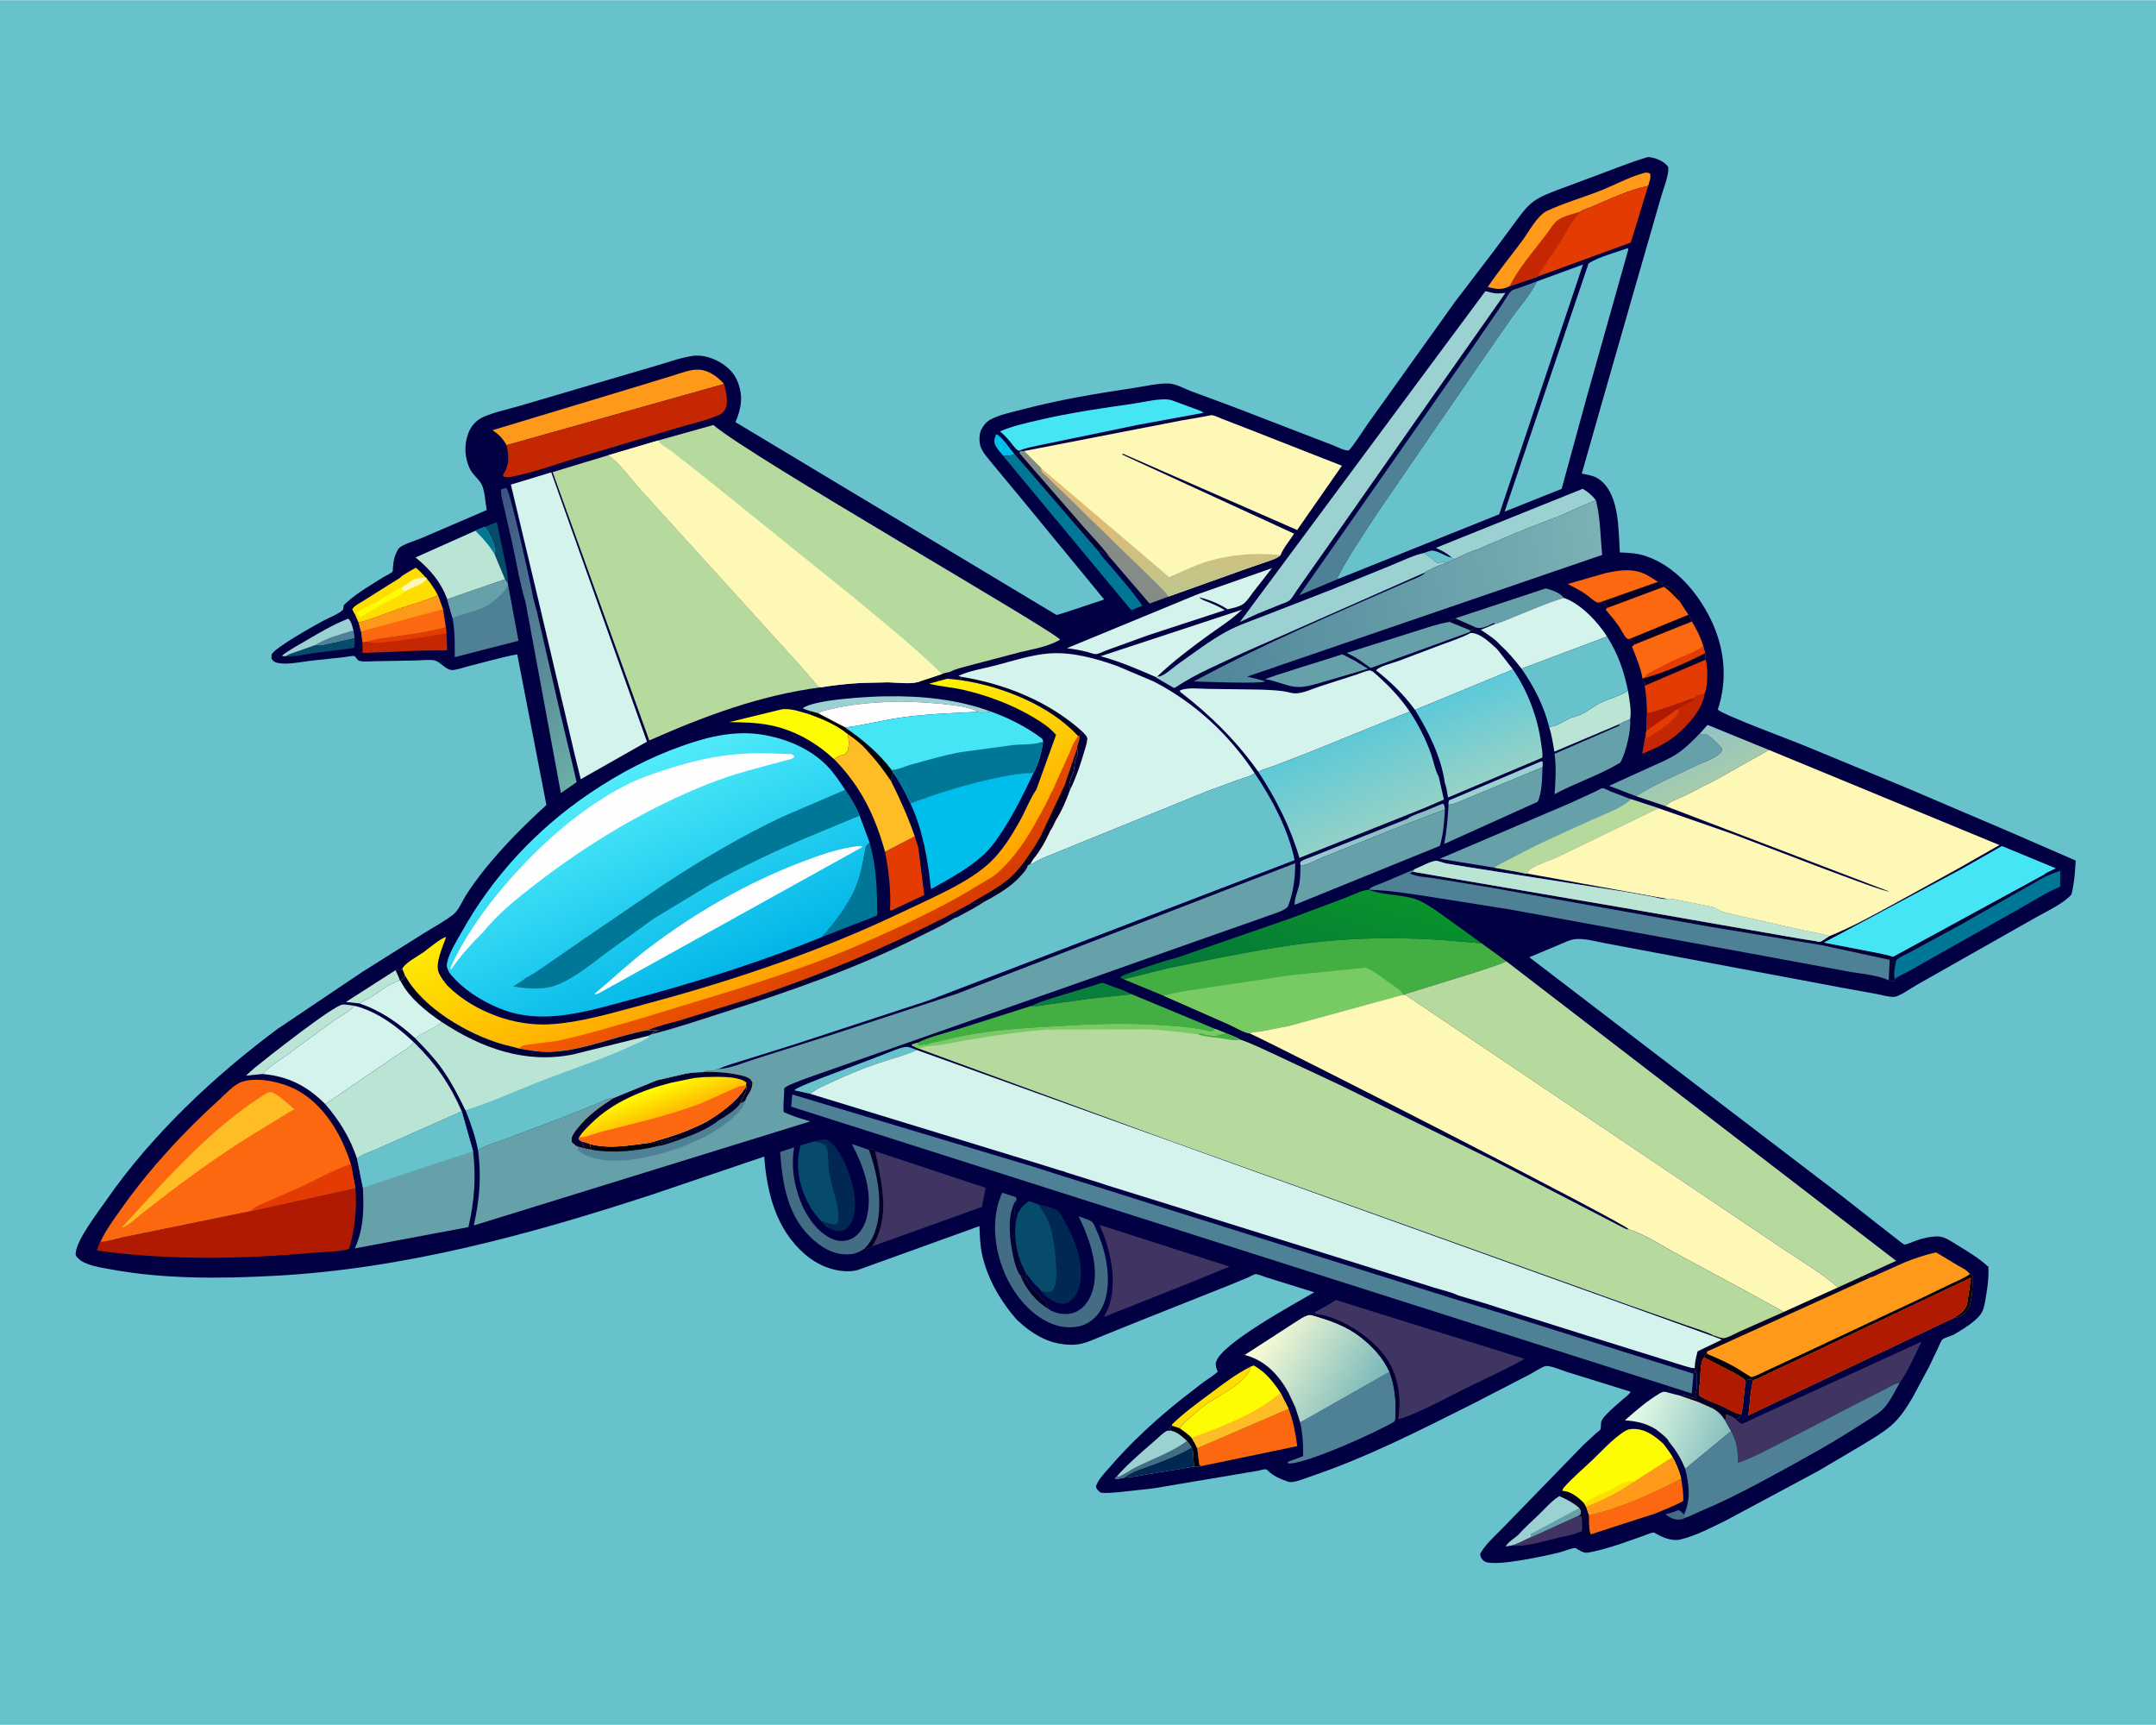
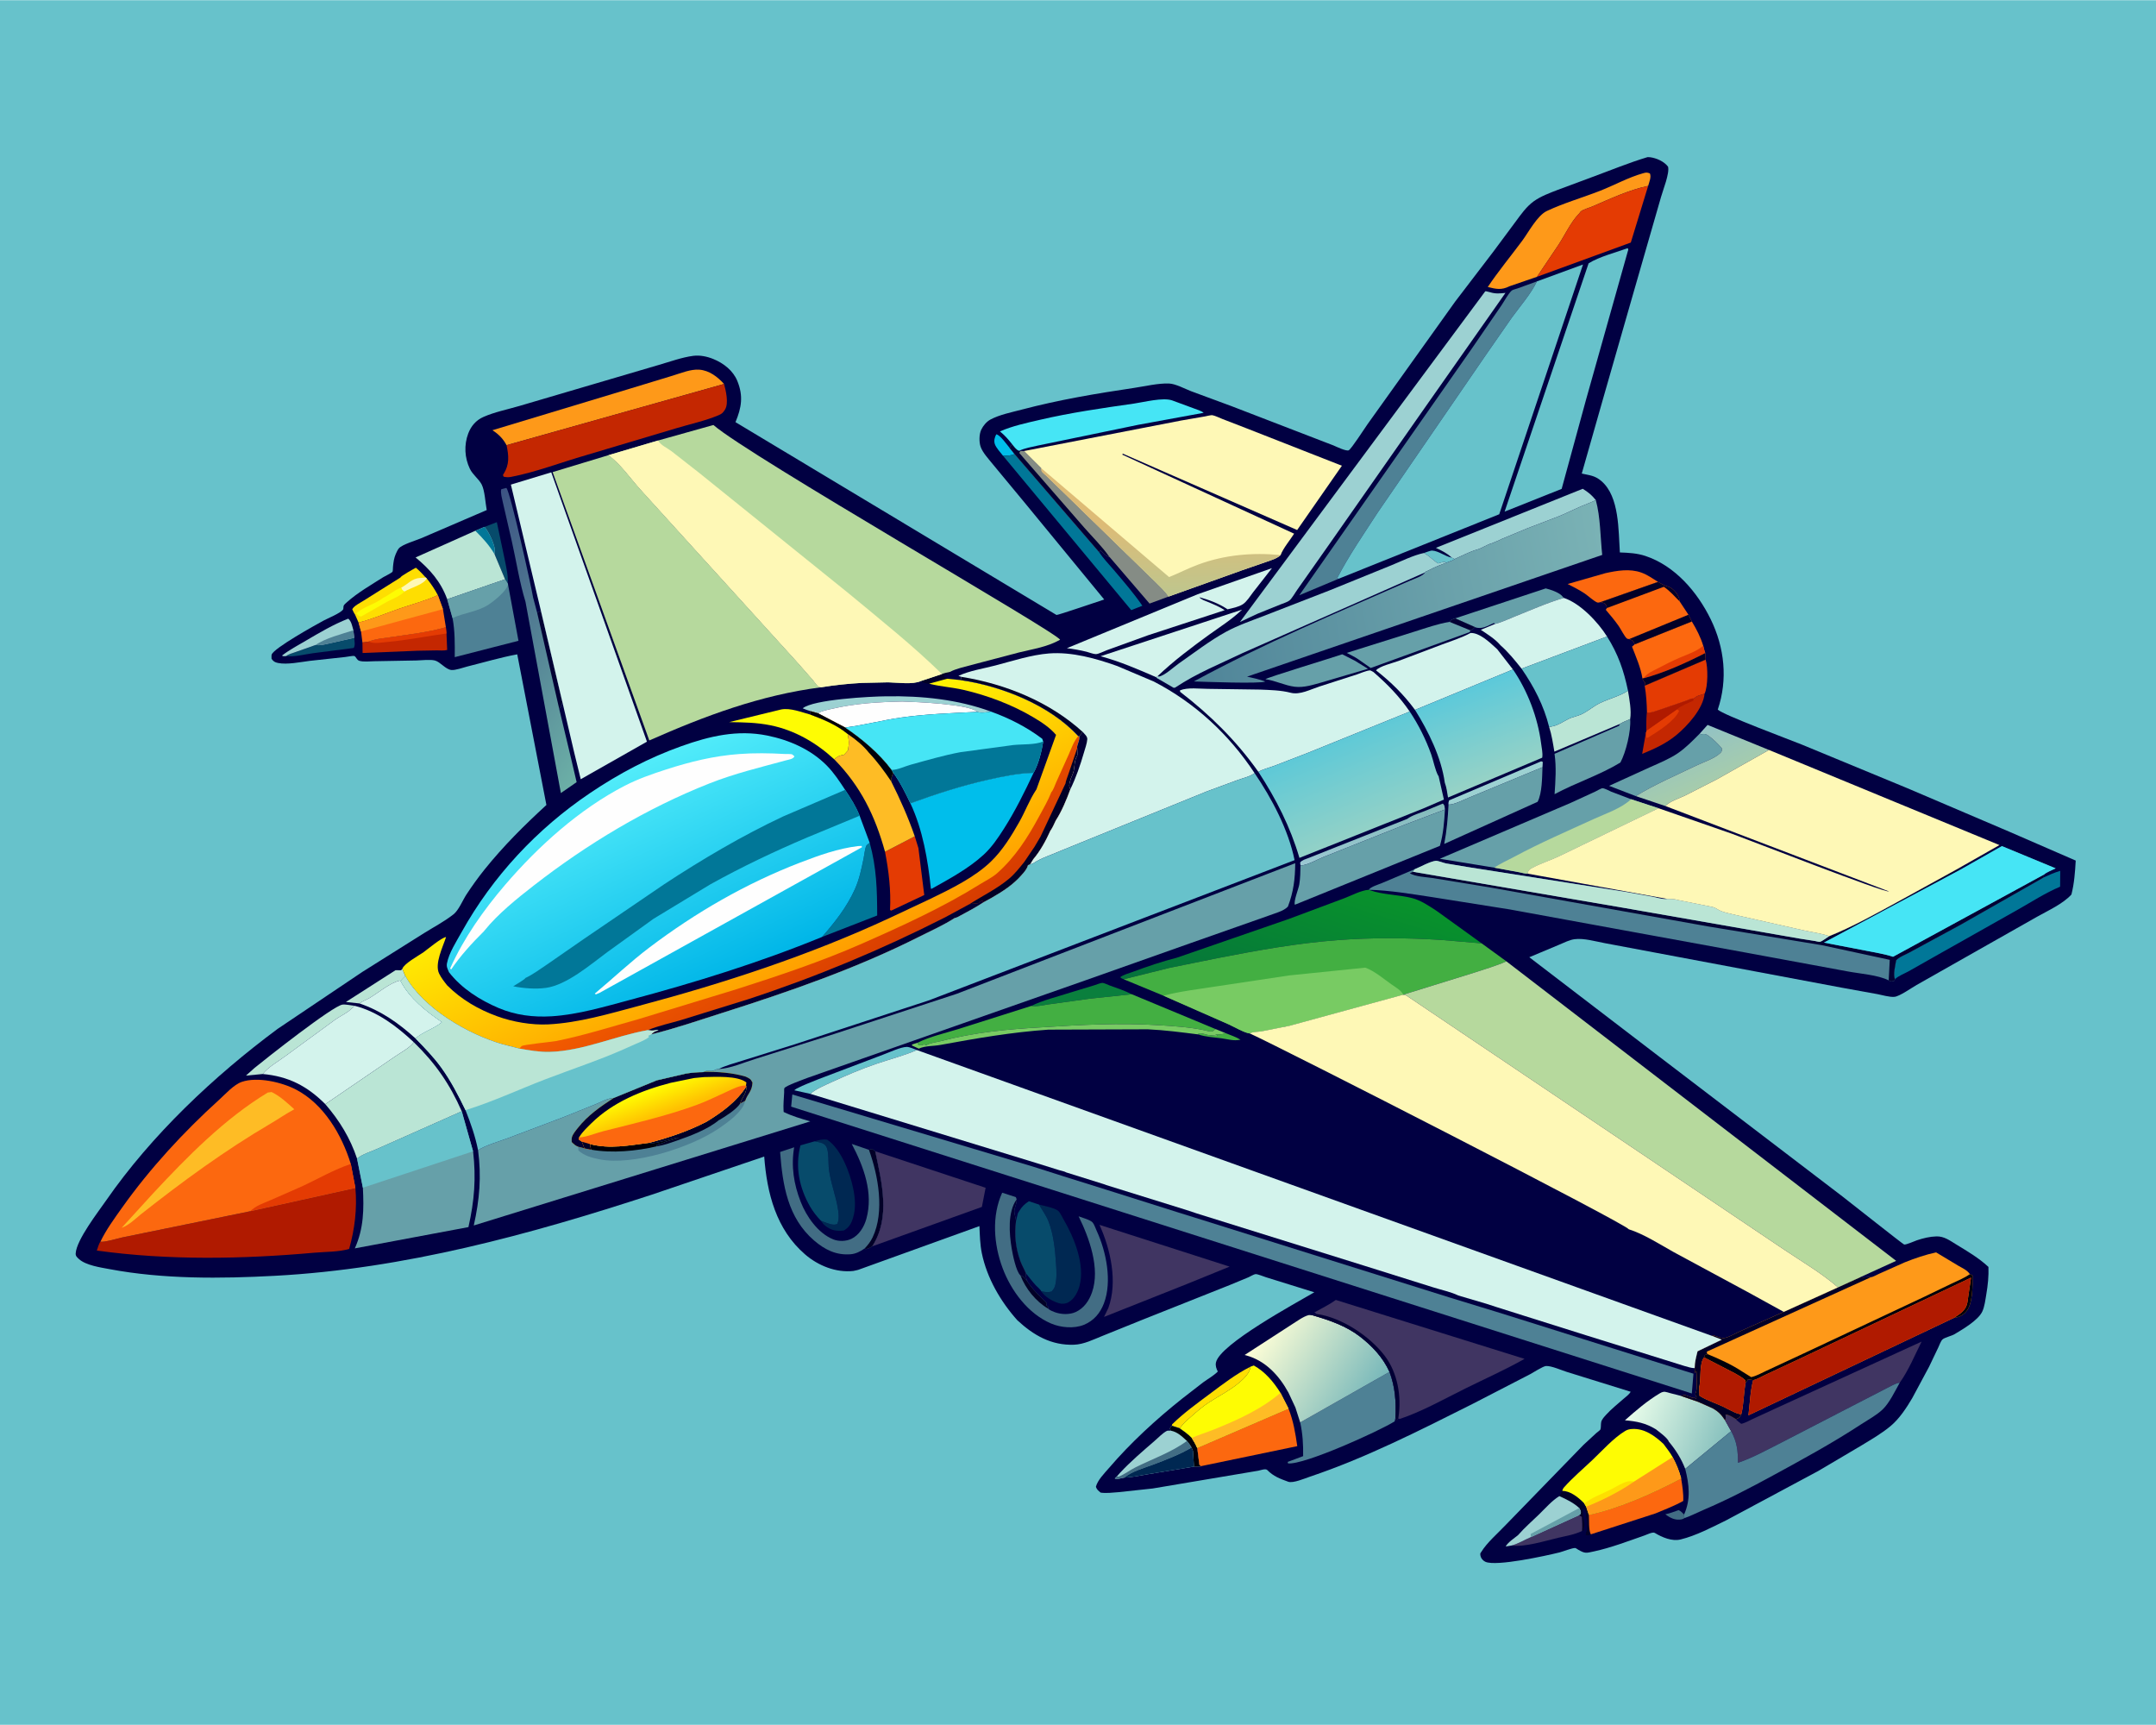
<svg xmlns="http://www.w3.org/2000/svg" version="1.1" style="display: block;" viewBox="0 0 2048 1638" width="1280" height="1024">
  <defs>
    <linearGradient id="Gradient1" gradientUnits="userSpaceOnUse" x1="1300.1" y1="780.784" x2="1305.9" y2="803.216">
      <stop class="stop0" offset="0" stop-opacity="1" stop-color="rgb(128,185,183)" />
      <stop class="stop1" offset="1" stop-opacity="1" stop-color="rgb(156,201,212)" />
    </linearGradient>
    <linearGradient id="Gradient2" gradientUnits="userSpaceOnUse" x1="1621.94" y1="744.422" x2="1602.69" y2="699.22">
      <stop class="stop0" offset="0" stop-opacity="1" stop-color="rgb(166,204,172)" />
      <stop class="stop1" offset="1" stop-opacity="1" stop-color="rgb(147,195,196)" />
    </linearGradient>
    <linearGradient id="Gradient3" gradientUnits="userSpaceOnUse" x1="1637.06" y1="1374.06" x2="1548.16" y2="1338.99">
      <stop class="stop0" offset="0" stop-opacity="1" stop-color="rgb(134,192,189)" />
      <stop class="stop1" offset="1" stop-opacity="1" stop-color="rgb(233,253,234)" />
    </linearGradient>
    <linearGradient id="Gradient4" gradientUnits="userSpaceOnUse" x1="418.976" y1="545.134" x2="597.284" y2="670.454">
      <stop class="stop0" offset="0" stop-opacity="1" stop-color="rgb(60,83,131)" />
      <stop class="stop1" offset="1" stop-opacity="1" stop-color="rgb(108,176,167)" />
    </linearGradient>
    <linearGradient id="Gradient5" gradientUnits="userSpaceOnUse" x1="1299.44" y1="1331.98" x2="1195.99" y2="1265.72">
      <stop class="stop0" offset="0" stop-opacity="1" stop-color="rgb(120,184,186)" />
      <stop class="stop1" offset="1" stop-opacity="1" stop-color="rgb(255,255,215)" />
    </linearGradient>
    <linearGradient id="Gradient6" gradientUnits="userSpaceOnUse" x1="1260.91" y1="827.521" x2="1215.05" y2="975.264">
      <stop class="stop0" offset="0" stop-opacity="1" stop-color="rgb(8,147,43)" />
      <stop class="stop1" offset="1" stop-opacity="1" stop-color="rgb(5,113,61)" />
    </linearGradient>
    <linearGradient id="Gradient7" gradientUnits="userSpaceOnUse" x1="1423.67" y1="736.162" x2="1392.68" y2="653.95">
      <stop class="stop0" offset="0" stop-opacity="1" stop-color="rgb(150,210,198)" />
      <stop class="stop1" offset="1" stop-opacity="1" stop-color="rgb(92,201,218)" />
    </linearGradient>
    <linearGradient id="Gradient8" gradientUnits="userSpaceOnUse" x1="1302.9" y1="785.305" x2="1268.9" y2="703.402">
      <stop class="stop0" offset="0" stop-opacity="1" stop-color="rgb(146,209,199)" />
      <stop class="stop1" offset="1" stop-opacity="1" stop-color="rgb(94,201,215)" />
    </linearGradient>
    <linearGradient id="Gradient9" gradientUnits="userSpaceOnUse" x1="1132.15" y1="601.401" x2="1524.15" y2="530.827">
      <stop class="stop0" offset="0" stop-opacity="1" stop-color="rgb(80,133,153)" />
      <stop class="stop1" offset="1" stop-opacity="1" stop-color="rgb(122,178,181)" />
    </linearGradient>
    <linearGradient id="Gradient10" gradientUnits="userSpaceOnUse" x1="757.515" y1="925.275" x2="673.553" y2="748.337">
      <stop class="stop0" offset="0" stop-opacity="1" stop-color="rgb(255,158,0)" />
      <stop class="stop1" offset="1" stop-opacity="1" stop-color="rgb(255,244,2)" />
    </linearGradient>
    <linearGradient id="Gradient11" gradientUnits="userSpaceOnUse" x1="816.717" y1="932.145" x2="739.054" y2="822.682">
      <stop class="stop0" offset="0" stop-opacity="1" stop-color="rgb(215,60,0)" />
      <stop class="stop1" offset="1" stop-opacity="1" stop-color="rgb(244,93,0)" />
    </linearGradient>
    <linearGradient id="Gradient12" gradientUnits="userSpaceOnUse" x1="1126.29" y1="495.956" x2="1127.13" y2="562.81">
      <stop class="stop0" offset="0" stop-opacity="1" stop-color="rgb(221,187,118)" />
      <stop class="stop1" offset="1" stop-opacity="1" stop-color="rgb(191,198,141)" />
    </linearGradient>
    <linearGradient id="Gradient13" gradientUnits="userSpaceOnUse" x1="633.496" y1="1056.96" x2="624.673" y2="1032.83">
      <stop class="stop0" offset="0" stop-opacity="1" stop-color="rgb(255,191,1)" />
      <stop class="stop1" offset="1" stop-opacity="1" stop-color="rgb(255,250,1)" />
    </linearGradient>
    <linearGradient id="Gradient14" gradientUnits="userSpaceOnUse" x1="504.909" y1="934.313" x2="503.606" y2="1001.86">
      <stop class="stop0" offset="0" stop-opacity="1" stop-color="rgb(0,0,27)" />
      <stop class="stop1" offset="1" stop-opacity="1" stop-color="rgb(5,1,54)" />
    </linearGradient>
    <linearGradient id="Gradient15" gradientUnits="userSpaceOnUse" x1="663.563" y1="942.06" x2="571.812" y2="740.377">
      <stop class="stop0" offset="0" stop-opacity="1" stop-color="rgb(0,182,232)" />
      <stop class="stop1" offset="1" stop-opacity="1" stop-color="rgb(82,236,250)" />
    </linearGradient>
  </defs>
  <path transform="translate(0,0)" fill="rgb(103,194,203)" d="M -0 -0 L 2048 0 L 2048 1638 L -0 1638 L -0 -0 z" />
  <path transform="translate(0,0)" fill="rgb(1,0,66)" d="M 1565.02 149.035 L 1567.3 149.123 C 1573.49 149.901 1580.73 153.12 1584.5 158.117 C 1586.11 164.46 1579.66 180.215 1577.76 187.112 L 1551.4 278.691 L 1523.29 376.686 L 1502.53 449.58 C 1510.2 451.354 1514.95 451.335 1521.26 456.789 C 1538.44 471.64 1537.29 503.725 1538.72 524.513 C 1547.01 524.811 1555.01 525.21 1562.95 527.836 C 1590.99 537.117 1612.31 562.009 1624.96 587.867 C 1638.21 614.944 1641.4 645.224 1631.72 673.783 C 1636.57 678.735 1700.97 702.705 1711.14 706.83 L 1811.68 748.38 L 1909.16 789.973 L 1971.74 817.177 C 1971.15 827.86 1970.33 839.014 1967.66 849.403 C 1959.65 858.273 1945.56 864.601 1935.1 870.493 L 1890.5 895.747 L 1820.61 935.327 C 1815.99 937.927 1804.47 946.129 1799.58 946.588 C 1794.87 947.03 1788.1 944.903 1783.33 944.018 L 1748.82 937.768 L 1573.57 904.841 L 1524.2 895.559 C 1515.3 893.913 1504.57 890.686 1495.6 891.853 C 1490.84 892.472 1485.5 895.253 1481.05 897.082 L 1452.7 908.973 L 1572.47 1000.61 L 1749.98 1136.05 C 1756.37 1140.94 1807.82 1181.74 1808.77 1181.85 C 1810.89 1182.12 1818.68 1178.55 1820.95 1177.8 C 1826.96 1175.81 1833.11 1174.29 1839.47 1174.12 C 1846.71 1173.92 1852.24 1178.11 1858.19 1181.74 C 1868.86 1188.26 1879.65 1194.54 1888.84 1203.12 C 1889.16 1212.06 1888.31 1220.29 1886.81 1229.1 C 1885.95 1234.13 1885.2 1240.81 1883.01 1245.45 C 1879.04 1253.85 1864.6 1262.2 1856.69 1266.97 C 1853.79 1268.72 1847.04 1270.16 1845.1 1272.09 C 1843.54 1273.63 1842.23 1277.47 1841.22 1279.56 L 1832.42 1297.98 L 1816.45 1327.73 C 1810.92 1337.08 1804.34 1347.17 1795.96 1354.2 C 1787.44 1361.34 1777.63 1366.95 1768.16 1372.72 L 1727.07 1397 L 1639.64 1443.83 C 1626.07 1450.44 1611.17 1458.36 1596.43 1461.97 C 1588.25 1463.98 1578.87 1460 1571.93 1455.77 C 1569.93 1454.55 1564.63 1457.29 1562.16 1458.15 C 1546.51 1463.6 1530.27 1469.85 1514.04 1473.34 C 1506.84 1474.89 1505.75 1475.51 1499.38 1471.84 C 1498.87 1471.55 1496.91 1470.16 1496.37 1470.11 C 1493.77 1469.82 1484.55 1473.5 1481.41 1474.28 C 1467.87 1477.62 1421.62 1487.74 1411.08 1483.23 C 1409.18 1482.42 1407.28 1480.46 1406.59 1478.5 C 1406.33 1477.76 1406.03 1476.24 1406.11 1475.5 C 1406.17 1474.95 1406.64 1474.52 1406.93 1474.04 C 1412.47 1464.87 1423.12 1455.83 1430.56 1447.91 L 1504.13 1372.19 L 1516.36 1360.89 C 1517.11 1360.23 1519.96 1358.21 1520.22 1357.57 C 1520.91 1355.93 1520.56 1352.45 1520.99 1350.5 C 1521.57 1347.86 1523.86 1345.51 1525.64 1343.55 C 1530.54 1338.12 1536.62 1333.34 1542.11 1328.49 C 1544.45 1326.43 1547.49 1324.39 1548.98 1321.68 L 1488.23 1302.8 C 1483.3 1301.26 1473.6 1296.91 1468.56 1297.24 C 1465.67 1297.43 1456.62 1303.37 1453.47 1305.02 L 1398.8 1333.24 C 1348.64 1358.41 1297.54 1384.44 1244.26 1402.37 C 1239.53 1403.96 1228.24 1408.82 1223.67 1407.14 C 1215.82 1404.26 1209.8 1402.12 1203.79 1396.04 C 1202.19 1394.42 1197.61 1396.19 1195.36 1396.65 L 1094.95 1413.56 L 1062.46 1417.06 C 1056.94 1417.46 1051.04 1418.25 1045.54 1417.5 C 1043.18 1415.53 1042.12 1414.92 1040.99 1412 C 1042.55 1405.6 1049.18 1399.07 1053.39 1394.15 C 1073.85 1370.24 1098.07 1348.02 1122.65 1328.45 L 1142.87 1312.77 C 1147.49 1309.41 1152.75 1306.52 1156.79 1302.5 C 1155.46 1299.77 1154.42 1297.1 1155.02 1294 C 1158.39 1276.62 1231.37 1237.25 1248.47 1227.21 L 1202.5 1212.9 C 1200.35 1212.27 1194.58 1209.76 1192.58 1209.96 C 1190.98 1210.12 1187.71 1212.17 1186.02 1212.92 L 1168.14 1220.32 L 1085.13 1253.33 L 1047.24 1268.63 C 1038.66 1272.04 1029.67 1276.66 1020.33 1277.01 C 998.767 1277.83 981.86 1268.15 966.431 1253.83 C 950.427 1235.99 937.464 1213.63 932.607 1189.93 C 930.899 1181.59 930.755 1172.84 930.357 1164.36 L 815.246 1205.89 L 814 1206.21 L 810.578 1206.95 C 794.138 1208.76 777.246 1201.95 764.865 1191.32 C 737.254 1167.61 728.505 1133.03 725.937 1098.29 L 619.233 1134.46 C 503.086 1172.44 384.001 1204.94 261.398 1211.54 C 209.603 1214.33 155.144 1214.84 104 1205.21 C 95.553 1203.62 81.424 1201.63 74.91 1195.56 C 73.162 1193.94 71.733 1192.81 71.894 1190.23 C 72.702 1177.35 93.169 1151.01 100.829 1139.97 C 144.01 1077.74 203.084 1022.02 263.676 977.053 L 344.201 922.915 L 402.744 886.122 C 411.978 880.346 422.31 874.921 430.808 868.206 C 435.766 864.289 439.542 854.748 443.116 849.322 C 448.471 841.194 454.19 833.216 460.289 825.631 C 478.258 803.282 497.966 783.706 519.037 764.373 L 491.332 621.284 C 475.515 624.204 459.622 628.946 443.987 632.828 C 440.038 633.808 432.432 636.623 428.66 636.15 C 423.143 635.458 418.285 628.554 413.215 627.171 C 408.776 625.96 400.578 626.984 395.843 627.107 L 355.485 627.84 C 351.329 627.877 345.167 628.648 341.299 627.419 C 338.759 626.612 338.353 623.615 336.5 622.814 C 335.758 622.494 329.109 623.694 327.944 623.821 L 294.23 627.489 C 285.527 628.592 272.723 631.294 264.068 629.486 C 261.045 628.854 259.691 628.018 257.946 625.5 C 257.979 624.457 257.759 622.418 258.071 621.5 C 260.164 615.353 299.345 593.578 307.316 589.263 C 311.565 586.962 323.069 582.376 325.844 578.819 C 326.353 578.167 326.098 575.856 326.5 574.99 C 327.007 573.901 328.825 572.427 329.731 571.613 C 339.415 562.909 352.84 555.134 363.922 548.102 C 365.581 547.05 372.195 543.947 372.873 542.77 C 373.247 542.119 373.223 538.905 373.312 538.041 C 373.744 533.834 374.238 529.914 375.93 526 C 376.624 524.395 377.792 521.856 378.904 520.592 C 382.165 516.883 395.191 513.102 400 511.059 L 462.343 484.247 C 461.058 477.572 460.534 465.687 457.541 459.952 C 454.711 454.529 449.071 450.828 446.269 444.937 C 441.306 434.503 440.707 422.435 444.747 411.63 C 447.384 404.575 452.123 398.963 459.127 395.848 C 469.684 391.155 482.302 388.64 493.409 385.368 L 560.352 365.664 L 625.906 346.378 C 636.44 343.345 647.706 339.175 658.536 337.779 C 664.887 336.96 671.615 338.365 677.492 340.748 C 687.252 344.706 696.354 351.717 700.425 361.708 C 706.221 375.93 704.385 387.016 698.641 400.758 L 1003.56 583.888 C 1004.42 584.331 1044.79 570.491 1048.89 569.199 L 973.104 476.963 L 943.056 440.697 C 939.275 435.949 933.506 429.874 931.5 424.135 C 929.947 419.691 930.009 412.187 932.123 407.856 C 933.999 404.015 937.165 400.217 940.968 398.205 C 949.668 393.601 960.876 391.403 970.406 388.885 C 1005.82 379.525 1041.14 373.608 1077.3 368.229 C 1087.56 366.702 1100.23 363.657 1110.48 364.066 C 1116.75 364.317 1125.39 369.044 1131.38 371.345 L 1169.79 385.54 L 1266.74 422.905 C 1269.39 424.05 1278.8 428.603 1281.14 427.492 C 1283.63 426.309 1296.15 406.753 1299.06 402.67 L 1382.27 286.271 L 1418.39 239.01 L 1439.64 210.394 C 1444.83 203.421 1449.84 196.093 1456.98 190.959 C 1463.58 186.212 1471.97 183.125 1479.5 180.213 L 1512.49 167.948 C 1529.86 161.583 1547.31 154.346 1565.02 149.035 z" />
  <path transform="translate(0,0)" fill="rgb(66,109,132)" d="M 1581.88 1438.06 C 1586.11 1437.3 1590.41 1435.48 1594.5 1434.11 C 1596.62 1434.92 1598.13 1436.71 1599.74 1438.25 C 1599.77 1439.49 1599.86 1440.44 1600.11 1441.67 C 1599.23 1442.22 1598.53 1442.67 1597.5 1442.87 C 1591.27 1444.05 1586.72 1441.62 1581.88 1438.06 z" />
  <path transform="translate(0,0)" fill="rgb(2,0,39)" d="M 894.781 639.996 C 897.13 638.955 899.769 638.563 902.27 638.015 L 902.814 638.985 C 901.449 639.816 900.518 640.099 899 640.5 L 896.495 641.25 L 897 642.755 L 900.035 643.52 L 899.738 644.474 L 882.539 649.167 C 879.276 649.048 877.614 648.461 874.941 646.593 L 894.781 639.996 z" />
  <path transform="translate(0,0)" fill="rgb(103,194,203)" d="M 1352.65 525.017 C 1354.56 524.461 1358.7 522.632 1360.5 522.737 C 1366.69 523.098 1372.77 528.337 1378.99 529.424 L 1381.9 530.804 C 1380.13 531.893 1378.98 532.497 1377.01 533.085 L 1373.81 534.269 L 1372.55 533.602 C 1370.39 533.574 1368.8 534.014 1366.78 534.683 L 1366 534.945 C 1361.63 532.205 1358.24 528.372 1353.7 525.647 L 1352.65 525.017 z" />
  <path transform="translate(0,0)" fill="rgb(0,190,235)" d="M 952.786 432.677 C 950.382 429.538 946.135 425.142 944.935 421.416 C 943.948 418.354 944.878 415.039 946.353 412.341 C 949.902 412.643 956.423 422.128 959.06 425.222 L 963.703 430.987 C 960.45 432.801 956.435 432.515 952.786 432.677 z" />
  <path transform="translate(0,0)" fill="rgb(2,0,39)" d="M 1483.99 1415.86 C 1491.17 1415.75 1498.4 1421.41 1503.39 1426.18 L 1504.85 1427.73 L 1506.7 1430.81 L 1509.28 1438.59 C 1509.66 1443.25 1508.9 1453.44 1511.16 1457.11 C 1508.76 1458.42 1508.72 1458.27 1506.01 1457.73 C 1506.71 1456.68 1506.5 1456.23 1506.51 1455 L 1507.5 1454 C 1507.5 1450.41 1508.39 1443.32 1506.51 1440.5 C 1506.62 1438.73 1506.88 1436.7 1506.17 1435.03 C 1505.44 1433.28 1505.31 1433.1 1503.5 1432.49 C 1503.24 1433.28 1503.78 1442.01 1504.36 1443.38 C 1505.18 1445.29 1505.36 1448.68 1504.63 1450.64 C 1504.17 1451.86 1504.16 1451.15 1504.3 1452.6 L 1504.44 1453.45 L 1502.78 1453.9 C 1503.18 1449.44 1502.82 1444.96 1502.58 1440.5 L 1499.89 1438.92 L 1501.37 1437.82 C 1502.21 1435.27 1501.26 1434.5 1500.14 1432.13 C 1494.53 1426.93 1488.13 1423.96 1481.24 1420.79 L 1483.99 1415.86 z" />
  <path transform="translate(0,0)" fill="rgb(7,75,107)" d="M 460.244 500.245 L 471.953 495.75 L 480.009 534 C 481.185 540.21 482.947 547.446 482.195 553.787 L 479.771 550.019 L 469.79 526.204 L 469.835 524.051 L 469.998 522.251 C 470.193 517.388 463.949 504.091 460.244 500.245 z" />
  <path transform="translate(0,0)" fill="rgb(7,75,107)" d="M 336.45 605.596 C 336.679 608.836 337.642 612.39 336.021 615.231 L 297.425 620.202 C 289.699 621.241 279.423 623.982 271.903 622.906 C 273.996 621.145 277.585 620.266 280.19 619.322 L 299.768 612.405 C 304.329 613.134 308.826 611.791 313.283 610.844 L 336.45 605.596 z" />
  <path transform="translate(0,0)" fill="rgb(156,209,210)" d="M 1375.97 764.019 C 1375.78 762.392 1375.95 761.511 1376.5 759.972 L 1464 722.868 L 1465.5 723.482 L 1465.22 728.466 L 1396 757.131 C 1390.8 759.166 1381.32 764.248 1375.97 764.019 z" />
  <path transform="translate(0,0)" fill="rgb(186,229,213)" d="M 382.188 919.963 L 385.037 926.908 C 383.51 928.426 381.85 929.878 380.595 931.631 L 379.912 931.12 C 370.451 933.229 359.498 942.663 350.997 947.711 C 348.019 949.479 344.1 950.71 341.501 952.87 L 328.575 951.481 L 375.745 921.27 L 380.995 921.367 L 382.188 919.963 z" />
-   <path transform="translate(0,0)" fill="rgb(2,0,39)" d="M 382.188 919.963 L 385.037 926.908 C 383.51 928.426 381.85 929.878 380.595 931.631 L 379.912 931.12 C 378.847 927.758 377.174 924.499 375.745 921.27 L 380.995 921.367 L 382.188 919.963 z" />
  <path transform="translate(0,0)" fill="rgb(254,222,1)" d="M 1113.17 1353.97 L 1113.45 1352.57 C 1124.51 1341.79 1136.96 1332.84 1149.31 1323.62 C 1161.42 1314.58 1174.23 1304.69 1187.78 1297.92 C 1187.34 1303.71 1181.84 1308.99 1177.44 1312.77 C 1168.67 1320.29 1157.91 1325.54 1148.29 1331.84 C 1142.28 1335.77 1136.81 1340.53 1131.45 1345.29 C 1127.85 1348.5 1123.21 1352.29 1120.83 1356.48 L 1113.17 1353.97 z" />
  <path transform="translate(0,0)" fill="rgb(64,53,98)" d="M 1454.17 1459.76 L 1499.89 1438.92 L 1502.58 1440.5 C 1502.82 1444.96 1503.18 1449.44 1502.78 1453.9 C 1495.96 1457.31 1487.61 1458.64 1480.17 1460.39 C 1466.96 1463.49 1448.87 1469.32 1435.54 1467.8 C 1441.73 1466.34 1448.21 1462.24 1454.17 1459.76 z" />
  <path transform="translate(0,0)" fill="url(#Gradient1)" d="M 1354.89 769.493 L 1370.5 763.05 C 1372.51 764.522 1372.17 766.283 1372.56 768.658 L 1336.18 782.386 L 1257.82 813.497 C 1251.81 815.852 1241.63 821.785 1235.34 821.837 L 1234.99 819.031 C 1236.85 816.563 1240.06 815.913 1242.9 814.764 L 1262.54 806.941 L 1336.68 777.585 C 1341.48 774.018 1349.28 771.844 1354.89 769.493 z" />
  <path transform="translate(0,0)" fill="rgb(10,127,61)" d="M 979.617 955.215 C 990.663 949.753 1005.04 946.33 1016.83 942.493 L 1039.71 935.542 C 1041.6 934.983 1045.3 933.367 1047.15 933.347 C 1048.72 933.33 1052.47 935.221 1054.07 935.788 C 1061.2 938.323 1068.32 940.691 1075.08 944.131 L 1034.9 948.383 L 995.863 953.782 C 990.64 954.473 984.838 956.116 979.617 955.215 z" />
  <path transform="translate(0,0)" fill="rgb(156,209,210)" d="M 271.903 622.906 C 270.074 623.051 269.489 623.379 267.823 622.5 C 274.656 617.14 283.076 612.707 290.581 608.293 C 303.503 600.696 316.796 592.832 330.796 587.397 C 333.889 589.865 334.605 594.768 335.706 598.447 L 336.45 605.596 L 313.283 610.844 C 308.826 611.791 304.329 613.134 299.768 612.405 L 280.19 619.322 C 277.585 620.266 273.996 621.145 271.903 622.906 z" />
  <path transform="translate(0,0)" fill="rgb(78,129,149)" d="M 335.706 598.447 L 336.45 605.596 L 313.283 610.844 C 308.826 611.791 304.329 613.134 299.768 612.405 C 308.969 605.907 324.9 601.935 335.706 598.447 z" />
  <path transform="translate(0,0)" fill="rgb(103,194,203)" d="M 769.734 1038.74 L 754.478 1035.35 C 755.293 1034.69 755.994 1034.13 756.925 1033.63 C 763.419 1030.17 770.849 1027.61 777.646 1024.73 L 838.51 1001.64 C 844.319 999.556 855.491 994.212 861.338 994.149 C 864.067 994.119 868.343 996.212 870.954 997.129 C 858.81 1002.48 844.893 1005.98 832.224 1010.3 C 817.947 1015.16 803.986 1021.14 790.301 1027.46 C 783.806 1030.46 775.149 1034.04 769.734 1038.74 z" />
  <path transform="translate(0,0)" fill="rgb(156,209,210)" d="M 769.906 675.25 C 767.337 674.502 764.942 673.649 762.5 672.552 C 772.749 664.114 826.958 661.256 842.06 661.147 C 875.425 660.614 909.87 664.057 941.266 675.649 C 938.676 676.327 930.785 677.285 928.359 675.941 C 920.944 668.428 869.149 666.446 857.099 666.096 C 834.959 666.551 812.39 667.857 790.78 672.938 C 786.541 673.935 780.645 674.85 777.098 677.299 L 769.906 675.25 z" />
  <path transform="translate(0,0)" fill="rgb(186,229,213)" d="M 249.557 1019.89 L 233.639 1021.4 L 241.807 1014.11 C 252.353 1005.47 316.044 955.168 325.357 953.962 C 328.348 953.575 333.802 954.8 336.933 955.111 L 333.135 958.521 C 329.319 962.185 323.178 964.909 318.718 968.043 L 271 1002.95 C 264.074 1008.14 254.993 1013.09 249.557 1019.89 z" />
  <path transform="translate(0,0)" fill="rgb(156,209,210)" d="M 1442.05 1457.81 C 1448.12 1450.83 1455.46 1444.48 1462.1 1438.03 C 1468.07 1432.21 1474.12 1425.17 1481.24 1420.79 C 1488.13 1423.96 1494.53 1426.93 1500.14 1432.13 C 1501.26 1434.5 1502.21 1435.27 1501.37 1437.82 L 1499.89 1438.92 L 1454.17 1459.76 C 1448.21 1462.24 1441.73 1466.34 1435.54 1467.8 L 1430.27 1468.64 C 1432.19 1464.79 1438.62 1460.67 1442.05 1457.81 z" />
  <path transform="translate(0,0)" fill="rgb(102,160,169)" d="M 1500.14 1432.13 C 1501.26 1434.5 1502.21 1435.27 1501.37 1437.82 L 1499.89 1438.92 L 1454.17 1459.76 L 1454.02 1456.73 L 1500.14 1432.13 z" />
  <path transform="translate(0,0)" fill="rgb(196,39,1)" d="M 423.549 595.555 L 424.115 601.458 L 424.774 617.127 C 421.744 617.978 418.079 617.517 414.937 617.528 L 396.882 617.858 L 344.431 620.012 L 344.278 610.003 L 350.385 609.175 C 357.082 606.446 365.424 605.903 372.543 604.821 C 389.512 602.242 407.068 600.373 423.549 595.555 z" />
  <path transform="translate(0,0)" fill="rgb(228,59,3)" d="M 423.549 595.555 L 424.115 601.458 C 405.312 604.051 386.943 607.869 367.972 609.529 C 362.463 610.011 355.479 611.583 350.385 609.175 C 357.082 606.446 365.424 605.903 372.543 604.821 C 389.512 602.242 407.068 600.373 423.549 595.555 z" />
  <path transform="translate(0,0)" fill="rgb(0,40,82)" d="M 773.732 1083.84 C 777.964 1082.6 781.317 1081.55 785.791 1082.31 C 799.003 1090.98 807.474 1113.98 810.497 1128.81 C 812.362 1137.95 813.147 1148.03 810.133 1157 L 809.738 1158.2 C 808.087 1162.94 805.885 1166.05 801.5 1168.55 C 794.425 1169.38 789.525 1168.45 783.736 1163.91 C 782.066 1162.6 781.065 1161.15 779.937 1159.38 L 782.551 1160.33 C 786.28 1161.66 791.507 1164.13 795.325 1162.32 L 795.96 1160.59 C 797.105 1156.94 796.687 1152.8 796.137 1149.05 C 794.2 1135.86 788.945 1123.23 787.353 1110 C 786.668 1104.31 787.568 1093.34 784.769 1088.63 C 782.552 1084.9 777.654 1084.67 773.732 1083.84 z" />
  <path transform="translate(0,0)" fill="rgb(102,160,169)" d="M 1202.03 644.902 C 1203.67 643.272 1266.51 624.199 1275.02 621.248 L 1286.88 627.279 L 1299.47 634.995 L 1255.83 647.856 C 1247.36 650.179 1238.7 653.164 1229.79 652.058 C 1220.43 650.898 1211.34 646.165 1202.03 644.902 z" />
  <path transform="translate(0,0)" fill="rgb(252,104,15)" d="M 1520.57 571.652 C 1519.55 571.801 1518.51 572.303 1517.5 572.097 C 1515.01 571.593 1507.98 565.295 1505.56 563.667 C 1500.34 560.157 1494.71 557.335 1489.12 554.484 L 1524.86 544.224 C 1535.95 541.768 1548.07 539.682 1559.09 543.618 C 1564.72 545.629 1569.93 549.294 1574.95 552.5 L 1520.57 571.652 z" />
  <path transform="translate(0,0)" fill="rgb(102,160,169)" d="M 1382.3 587.125 L 1468.29 558.673 C 1472.7 559.707 1479.8 562.17 1483.15 565.152 L 1483.94 566 L 1485.53 567.692 C 1469.91 572.202 1454.14 579.316 1439 585.31 C 1432.93 587.712 1426.42 590.964 1420.08 592.453 L 1419.15 591.506 C 1413.04 594.129 1407.57 597.968 1401.06 595.447 L 1382.3 587.125 z" />
  <path transform="translate(0,0)" fill="rgb(196,39,1)" d="M 1608.88 663.317 C 1610.34 662.149 1611.63 661.083 1613.44 660.477 L 1619.19 658.688 C 1617.89 672.867 1602.86 689.309 1592.44 697.926 C 1582.69 705.982 1571.54 711.08 1559.91 715.825 L 1563.42 695.942 L 1564.12 693.7 C 1563.56 688.346 1564.34 682.118 1564.48 676.685 C 1568.75 676.972 1571.97 675.454 1575.92 674.183 L 1601.7 665.331 C 1604.06 664.607 1606.4 662.792 1608.88 663.317 z" />
  <path transform="translate(0,0)" fill="rgb(228,59,3)" d="M 1593.14 673.43 L 1595.01 675 C 1590.46 685.061 1574.52 694.675 1565.5 700.382 L 1563.88 700.5 C 1563.79 699.061 1563.88 697.297 1563.42 695.942 L 1564.12 693.7 L 1593.14 673.43 z" />
  <path transform="translate(0,0)" fill="rgb(176,26,0)" d="M 1564.48 676.685 C 1568.75 676.972 1571.97 675.454 1575.92 674.183 L 1601.7 665.331 C 1604.06 664.607 1606.4 662.792 1608.88 663.317 L 1608.45 665.385 C 1603.74 667.482 1596.9 670.037 1593.14 673.43 L 1564.12 693.7 C 1563.56 688.346 1564.34 682.118 1564.48 676.685 z" />
  <path transform="translate(0,0)" fill="rgb(1,119,152)" d="M 826.147 800.288 C 832.69 823.889 833.179 845.106 833.257 869.347 L 780.86 889.712 C 793.013 875.799 804.436 861.362 812.048 844.382 C 816.249 835.012 818.292 825.053 820.351 815.048 C 821.035 811.723 821.51 805.967 822.958 803 C 823.287 802.325 825.471 800.863 826.147 800.288 z" />
  <path transform="translate(0,0)" fill="rgb(228,59,3)" d="M 1620.2 626.301 C 1622.53 633.651 1622.45 651.924 1619.19 658.688 L 1613.44 660.477 C 1611.63 661.083 1610.34 662.149 1608.88 663.317 C 1606.4 662.792 1604.06 664.607 1601.7 665.331 L 1575.92 674.183 C 1571.97 675.454 1568.75 676.972 1564.48 676.685 C 1564.26 667.975 1563.81 659.687 1562.31 651.081 L 1620.2 626.301 z" />
  <path transform="translate(0,0)" fill="rgb(211,243,236)" d="M 341.501 952.87 C 344.1 950.71 348.019 949.479 350.997 947.711 C 359.498 942.663 370.451 933.229 379.912 931.12 L 380.595 931.631 C 389.066 948.008 404.94 960.367 419.887 970.659 C 412.312 976.967 401.954 979.763 394.702 986.11 C 378.815 971.658 361.977 959.828 341.501 952.87 z" />
  <path transform="translate(0,0)" fill="rgb(228,59,3)" d="M 868.942 794.116 L 872.401 805.294 L 877.959 849.895 L 846.597 864.697 L 845.453 864.14 C 846.427 845.356 844.248 827.2 840.68 808.769 L 868.942 794.116 z" />
  <path transform="translate(0,0)" fill="rgb(252,104,15)" d="M 1596.93 1403.93 C 1598.05 1411.12 1599.22 1418.08 1598.93 1425.39 C 1590.41 1430.19 1581.65 1433.4 1572.68 1437.2 L 1511.16 1457.11 C 1508.9 1453.44 1509.66 1443.25 1509.28 1438.59 C 1538.76 1432.17 1570.27 1418 1596.93 1403.93 z" />
  <path transform="translate(0,0)" fill="rgb(254,222,1)" d="M 380.277 548.391 C 380.778 546.808 392.616 540.351 395.045 539.033 C 398.496 541.87 401.405 545.005 404.405 548.301 L 405.405 549.255 C 409.543 554.333 412.857 559.304 415.922 565.092 C 404.339 570.449 391.501 573.738 379.425 577.914 C 366.648 582.332 353.714 587.851 340.638 591.168 L 337.128 583.247 C 336.641 583.045 334.983 579.234 334.612 578.5 C 336.156 575.222 342.566 572.155 345.607 570.174 L 380.277 548.391 z" />
  <path transform="translate(0,0)" fill="rgb(254,248,182)" d="M 404.405 548.301 L 405.405 549.255 C 402.091 555.285 389.978 558.088 384.088 561.744 C 382.193 560.352 381.821 560.193 381.002 558.026 C 387.226 554.89 391.286 549.087 398.83 548.797 L 404.405 548.301 z" />
  <path transform="translate(0,0)" fill="rgb(254,252,3)" d="M 381.002 558.026 C 381.821 560.193 382.193 560.352 384.088 561.744 C 380.05 566.052 372.564 568.739 367.376 571.5 L 343 585.413 C 340.545 584.899 340.153 584.128 338.431 582.377 C 345.128 576.029 356.432 573.597 363.909 567.665 C 369.746 564.96 374.905 559.985 381.002 558.026 z" />
  <path transform="translate(0,0)" fill="rgb(0,40,82)" d="M 986.923 1143.88 C 991.579 1145.09 1001.65 1146.97 1005.2 1149.86 C 1006.95 1151.29 1009.23 1156.22 1010.43 1158.27 C 1020.4 1175.29 1030.78 1201 1025.5 1220.92 C 1023.94 1226.8 1020.64 1233.33 1015.28 1236.5 C 1012.46 1238.17 1009.19 1238.55 1006.05 1237.64 C 1000.04 1235.92 992.461 1231.55 989.089 1226.23 C 992.643 1226.96 995.366 1227.52 998.948 1226.5 C 1000.26 1224.99 1001.5 1223.45 1002.09 1221.5 C 1004.09 1214.9 1003.59 1206.75 1003.13 1199.9 C 1002.23 1186.76 1000.83 1172.34 996.021 1160 C 993.712 1154.08 990.072 1149.32 986.923 1143.88 z" />
  <path transform="translate(0,0)" fill="rgb(254,254,254)" d="M 857.099 666.096 C 869.149 666.446 920.944 668.428 928.359 675.941 C 904.074 677.149 880.141 677.897 856 681.317 C 838.179 683.842 820.704 688.516 802.844 690.78 L 777.098 677.299 C 780.645 674.85 786.541 673.935 790.78 672.938 C 812.39 667.857 834.959 666.551 857.099 666.096 z" />
  <path transform="translate(0,0)" fill="rgb(186,229,213)" d="M 1471.56 690.311 L 1475.27 689.512 C 1480.71 688.27 1484.72 685.305 1489.61 682.805 C 1493.8 680.662 1498.55 680.047 1502.75 677.986 C 1508.7 675.062 1513.7 670.529 1519.7 667.621 C 1528.28 663.459 1538.61 661.011 1546.43 655.821 C 1547.79 663.997 1549.85 674.562 1548.5 682.789 C 1545.15 684.209 1541.77 685.521 1538.65 687.423 L 1476.51 713.708 C 1475.21 705.951 1473.98 697.798 1471.56 690.311 z" />
  <path transform="translate(0,0)" fill="rgb(254,252,3)" d="M 792.494 721.03 C 775.284 705.198 754.932 693.319 731.803 688.665 C 718.757 686.04 705.893 685.827 692.646 685.678 L 742 673.662 C 750.685 671.905 761.468 676.3 769.975 678.581 C 781.934 682.908 795.533 688.72 805.323 696.986 L 806.112 702.364 C 806.702 705.4 805.937 709.435 805.5 712.51 L 801.763 716.683 C 797.594 717.3 795.578 718.137 792.494 721.03 z" />
  <path transform="translate(0,0)" fill="rgb(102,160,169)" d="M 1614.56 696.615 L 1616.07 697.185 C 1619.33 696.573 1620.41 696.823 1623.14 698.785 C 1627.73 702.077 1631.86 706.26 1635.57 710.5 C 1635.52 712.952 1635.89 713.384 1634.12 715.069 C 1628.53 720.401 1617.84 723.736 1610.75 727.182 C 1592.09 736.257 1571.42 745.015 1553.87 755.941 L 1528.51 746.184 L 1567.11 728.601 C 1575.98 724.615 1585.61 720.757 1593.67 715.298 C 1601.44 710.045 1607.96 703.222 1614.56 696.615 z" />
  <path transform="translate(0,0)" fill="rgb(102,160,169)" d="M 1382.3 587.125 L 1401.06 595.447 C 1399.54 596.998 1398.93 597.935 1396.83 598.57 L 1396 600.183 L 1302.07 634.251 L 1289.98 625.806 C 1286.68 623.563 1282.8 621.816 1279.29 619.916 L 1343.75 599.665 C 1354.73 596.241 1365.48 592.362 1376.87 590.452 C 1378.46 588.114 1379.69 588.082 1382.3 587.125 z" />
  <path transform="translate(0,0)" fill="rgb(2,0,52)" d="M 1382.3 587.125 L 1401.06 595.447 C 1399.54 596.998 1398.93 597.935 1396.83 598.57 L 1376.87 590.452 C 1378.46 588.114 1379.69 588.082 1382.3 587.125 z" />
  <path transform="translate(0,0)" fill="rgb(252,104,15)" d="M 415.922 565.092 L 420.766 578.374 L 423.549 595.555 C 407.068 600.373 389.512 602.242 372.543 604.821 C 365.424 605.903 357.082 606.446 350.385 609.175 L 344.278 610.003 L 342.956 599.552 L 340.638 591.168 C 353.714 587.851 366.648 582.332 379.425 577.914 C 391.501 573.738 404.339 570.449 415.922 565.092 z" />
  <path transform="translate(0,0)" fill="rgb(254,153,25)" d="M 415.922 565.092 L 420.766 578.374 L 342.956 599.552 L 340.638 591.168 C 353.714 587.851 366.648 582.332 379.425 577.914 C 391.501 573.738 404.339 570.449 415.922 565.092 z" />
  <path transform="translate(0,0)" fill="rgb(156,209,210)" d="M 1113.17 1353.97 L 1120.83 1356.48 C 1124.86 1359.29 1128.71 1361.93 1132.07 1365.55 C 1133.71 1368.35 1135.64 1371.2 1136.84 1374.22 L 1137.28 1375.04 L 1139.28 1390.99 L 1140.73 1392.37 L 1140.43 1392.69 L 1134.17 1392.77 L 1090 1400.09 C 1082.88 1401.21 1075.36 1403.07 1068.15 1403.17 C 1065.73 1403.6 1060.92 1405.23 1058.92 1404 L 1061.05 1401.95 L 1063.81 1398.8 C 1073.73 1388.1 1085.55 1378.06 1096.58 1368.52 C 1099.92 1365.64 1104.67 1360.66 1108.5 1358.81 C 1109.1 1358.52 1111.38 1358.68 1112.16 1358.65 L 1111.2 1356.51 L 1113.17 1353.97 z" />
  <path transform="translate(0,0)" fill="rgb(0,0,10)" d="M 1113.17 1353.97 L 1120.83 1356.48 C 1124.86 1359.29 1128.71 1361.93 1132.07 1365.55 C 1133.71 1368.35 1135.64 1371.2 1136.84 1374.22 L 1137.28 1375.04 L 1139.28 1390.99 L 1140.73 1392.37 L 1140.43 1392.69 L 1134.17 1392.77 L 1133.21 1377.89 L 1131.85 1374.66 C 1130.68 1372.4 1129 1370.42 1127.47 1368.39 C 1122.92 1364.24 1118.45 1359.78 1112.16 1358.65 L 1111.2 1356.51 L 1113.17 1353.97 z" />
  <path transform="translate(0,0)" fill="rgb(66,109,132)" d="M 1127.47 1368.39 C 1129 1370.42 1130.68 1372.4 1131.85 1374.66 C 1120.78 1381.3 1107.09 1386.48 1094.98 1391.03 C 1086.31 1394.3 1075.29 1397.21 1068.15 1403.17 C 1065.73 1403.6 1060.92 1405.23 1058.92 1404 L 1061.05 1401.95 L 1062.42 1402.38 C 1068.25 1400.18 1073.13 1396.2 1078.73 1393.41 C 1094.78 1385.41 1113.07 1379.1 1127.47 1368.39 z" />
  <path transform="translate(0,0)" fill="rgb(0,40,82)" d="M 1131.85 1374.66 L 1133.21 1377.89 L 1134.17 1392.77 L 1090 1400.09 C 1082.88 1401.21 1075.36 1403.07 1068.15 1403.17 C 1075.29 1397.21 1086.31 1394.3 1094.98 1391.03 C 1107.09 1386.48 1120.78 1381.3 1131.85 1374.66 z" />
  <path transform="translate(0,0)" fill="rgb(1,119,152)" d="M 963.703 430.987 L 1044.05 524.161 C 1047.92 530.208 1053.37 535.688 1058.03 541.167 C 1067.33 552.123 1077.02 563.261 1085.13 575.125 L 1074.58 579.304 L 952.786 432.677 C 956.435 432.515 960.45 432.801 963.703 430.987 z" />
  <path transform="translate(0,0)" fill="rgb(7,75,107)" d="M 773.732 1083.84 C 777.654 1084.67 782.552 1084.9 784.769 1088.63 C 787.568 1093.34 786.668 1104.31 787.353 1110 C 788.945 1123.23 794.2 1135.86 796.137 1149.05 C 796.687 1152.8 797.105 1156.94 795.96 1160.59 L 795.325 1162.32 C 791.507 1164.13 786.28 1161.66 782.551 1160.33 L 779.937 1159.38 C 776.001 1155.38 772.235 1150.59 769.444 1145.71 C 759.161 1127.73 755.132 1107.91 760.347 1087.66 L 773.732 1083.84 z" />
  <path transform="translate(0,0)" fill="rgb(156,209,210)" d="M 1378.99 529.424 C 1374.52 525.148 1369.48 522.825 1363.97 520.152 L 1503.45 464.045 C 1508.57 467.189 1512.15 470.092 1515.89 474.807 L 1509.6 477.592 C 1500.3 480.964 1491.05 485.894 1481.85 489.735 L 1450.5 501.743 L 1428.01 511.08 C 1426.1 511.771 1424.41 512.944 1422.44 513.603 C 1421.32 513.979 1420.48 514.335 1419.44 514.845 C 1417.62 515.736 1418.57 515.371 1417.05 515.792 C 1412.3 517.104 1407.87 520.465 1403.05 521.797 C 1396.47 523.611 1388.69 527.669 1382.32 530.512 L 1381.9 530.804 L 1378.99 529.424 z" />
  <path transform="translate(0,0)" fill="rgb(7,75,107)" d="M 977.332 1140.72 L 986.923 1143.88 C 990.072 1149.32 993.712 1154.08 996.021 1160 C 1000.83 1172.34 1002.23 1186.76 1003.13 1199.9 C 1003.59 1206.75 1004.09 1214.9 1002.09 1221.5 C 1001.5 1223.45 1000.26 1224.99 998.948 1226.5 C 995.366 1227.52 992.643 1226.96 989.089 1226.23 C 988.368 1224.51 985.249 1222.07 983.906 1220.6 C 980.578 1216.95 977.546 1212.96 974.47 1209.1 C 972.945 1205.2 970.747 1201.65 969.297 1197.67 C 964.688 1185.03 963.406 1172.68 965.145 1159.35 L 966.906 1152.12 L 967.325 1151.43 L 968.046 1150.28 C 970.8 1145.71 972.978 1143.68 977.332 1140.72 z" />
  <path transform="translate(0,0)" fill="rgb(252,104,15)" d="M 1607.06 590.049 C 1611.53 597.417 1615.38 604.861 1617.9 613.129 C 1618.5 615.404 1618.98 617.879 1619.82 620.067 L 1620.2 626.301 L 1562.31 651.081 L 1562.62 648 C 1561.17 646.624 1560.69 645.806 1560.11 643.896 C 1558.55 633.883 1553.91 623.399 1550.26 614 L 1552.88 611.787 L 1607.06 590.049 z" />
  <path transform="translate(0,0)" fill="rgb(228,59,3)" d="M 1617.9 613.129 C 1618.5 615.404 1618.98 617.879 1619.82 620.067 C 1601.93 629.251 1580.64 638.88 1561.22 643.997 C 1564.37 639.292 1569.84 637.171 1574.7 634.65 C 1581.52 631.107 1588.36 627.54 1595.44 624.517 C 1602.97 621.303 1611.66 618.531 1617.9 613.129 z" />
  <path transform="translate(0,0)" fill="rgb(2,0,39)" d="M 1619.82 620.067 L 1620.2 626.301 L 1562.31 651.081 L 1562.62 648 C 1561.17 646.624 1560.69 645.806 1560.11 643.896 L 1561.22 643.997 C 1580.64 638.88 1601.93 629.251 1619.82 620.067 z" />
  <path transform="translate(0,0)" fill="rgb(252,104,15)" d="M 1223.96 1337.67 C 1228.65 1349.58 1230.47 1360.81 1232.28 1373.35 L 1140.73 1392.37 L 1139.28 1390.99 L 1137.28 1375.04 L 1223.96 1337.67 z" />
  <path transform="translate(0,0)" fill="rgb(102,160,169)" d="M 1538.65 687.423 C 1541.77 685.521 1545.15 684.209 1548.5 682.789 C 1549.45 693.994 1544.51 714.323 1539.22 724.057 C 1519.64 735.989 1496.96 743.205 1476.71 754.093 C 1477.55 741.331 1478.51 728.502 1476.67 715.776 L 1537.97 689.117 L 1538.65 687.423 z" />
  <path transform="translate(0,0)" fill="rgb(211,243,236)" d="M 1098.35 643.037 C 1081.05 635.521 1063.67 627.962 1045.41 623.086 L 1179.81 578.85 C 1170.53 587.863 1159.19 594.949 1148.72 602.528 C 1132.03 614.601 1114.7 627.614 1099.8 641.85 L 1098.35 643.037 z" />
  <path transform="translate(0,0)" fill="rgb(1,119,152)" d="M 1941.28 833.181 C 1946.48 830.785 1951.53 828.551 1957.02 826.916 L 1956.92 841.974 C 1942.75 847.935 1929.88 856.378 1916.52 863.909 L 1845.13 904.15 L 1812.95 922.362 C 1809.12 924.496 1803.08 926.771 1800.12 929.792 C 1797.94 925.704 1800.44 916.655 1801.15 911.965 C 1803.75 908.774 1810.23 906.451 1813.97 904.355 L 1862.44 878.078 L 1941.28 833.181 z" />
  <path transform="translate(0,0)" fill="rgb(133,140,133)" d="M 959.06 425.222 L 961.306 421.565 C 963.324 423.895 965.137 426.957 968.073 427.934 L 969.269 428.122 L 972.74 428.181 L 989.072 444.475 C 989.215 445.493 989.05 446.606 989.5 447.53 C 990.03 448.618 992.905 450.852 993.856 451.779 L 1005.75 463.325 L 1070.39 526.264 L 1097.15 552.258 C 1101.51 556.646 1106.64 561.244 1110.04 566.424 L 1091.97 573.067 L 1054.46 529.38 L 1053.84 528.762 C 1050.24 527.786 1048.07 525.06 1045.51 522.5 L 1044.05 524.161 L 963.703 430.987 L 959.06 425.222 z" />
  <path transform="translate(0,0)" fill="rgb(2,0,52)" d="M 959.06 425.222 L 961.306 421.565 C 963.324 423.895 965.137 426.957 968.073 427.934 L 969.269 428.122 L 968.202 430 L 1029.63 500.593 C 1037.56 509.697 1047.02 518.865 1053.84 528.762 C 1050.24 527.786 1048.07 525.06 1045.51 522.5 L 1044.05 524.161 L 963.703 430.987 L 959.06 425.222 z" />
  <path transform="translate(0,0)" fill="url(#Gradient2)" d="M 1614.56 696.615 L 1622.03 688.319 L 1680.37 712.108 L 1631 739.943 L 1600.6 755.451 C 1595.67 757.821 1585.27 761.251 1582.04 765.396 L 1553.87 755.941 C 1571.42 745.015 1592.09 736.257 1610.75 727.182 C 1617.84 723.736 1628.53 720.401 1634.12 715.069 C 1635.89 713.384 1635.52 712.952 1635.57 710.5 C 1631.86 706.26 1627.73 702.077 1623.14 698.785 C 1620.41 696.823 1619.33 696.573 1616.07 697.185 L 1614.56 696.615 z" />
  <path transform="translate(0,0)" fill="rgb(102,160,169)" d="M 1375.97 764.019 C 1381.32 764.248 1390.8 759.166 1396 757.131 L 1465.22 728.466 C 1464.85 737.9 1464.92 753.072 1460.58 761.361 L 1371.89 801.354 C 1374.29 788.788 1375.32 776.78 1375.97 764.019 z" />
  <path transform="translate(0,0)" fill="rgb(252,104,15)" d="M 1574.95 552.5 C 1577.93 554.052 1580.42 555.867 1583.7 556.703 C 1588.12 557.825 1591.64 561.592 1593.83 565.459 C 1594.85 567.258 1595.29 569.096 1595.59 571.119 L 1603.86 583.658 L 1607.06 590.049 L 1552.88 611.787 L 1552.75 611.446 C 1551.36 607.989 1550.92 608.179 1547.61 606.77 C 1546.91 606.62 1546.09 606.732 1545.5 606.32 C 1543.3 604.78 1539.5 597.073 1537.68 594.5 C 1533.89 589.117 1529.64 583.981 1525.34 578.993 L 1526.38 577.346 C 1526.29 576.679 1526.21 575.877 1525.95 575.257 C 1524.74 572.366 1523.27 572.487 1520.57 571.652 L 1574.95 552.5 z" />
  <path transform="translate(0,0)" fill="rgb(2,0,39)" d="M 1603.86 583.658 L 1607.06 590.049 L 1552.88 611.787 L 1552.75 611.446 C 1551.36 607.989 1550.92 608.179 1547.61 606.77 L 1603.86 583.658 z" />
  <path transform="translate(0,0)" fill="rgb(2,0,39)" d="M 1574.95 552.5 C 1577.93 554.052 1580.42 555.867 1583.7 556.703 C 1588.12 557.825 1591.64 561.592 1593.83 565.459 C 1594.85 567.258 1595.29 569.096 1595.59 571.119 C 1590.83 566.335 1586.12 560.916 1580.5 557.145 L 1526.38 577.346 C 1526.29 576.679 1526.21 575.877 1525.95 575.257 C 1524.74 572.366 1523.27 572.487 1520.57 571.652 L 1574.95 552.5 z" />
  <path transform="translate(0,0)" fill="rgb(66,109,132)" d="M 821.38 1185.53 C 817.382 1188.39 812.955 1190.69 808 1191.09 C 794.358 1192.18 783.572 1186.81 773.412 1178.11 C 748.184 1156.48 743.389 1125.16 741.029 1093.96 L 754.374 1089.49 C 751.336 1107.42 754.005 1124.47 760.58 1141.29 C 766.05 1155.28 777.029 1171.12 791.5 1176.95 C 796.758 1179.07 803.682 1178.88 808.796 1176.42 C 816.069 1172.93 820.847 1165.08 822.951 1157.5 C 829.797 1132.84 820.442 1107.77 809.088 1086.32 L 825.409 1091.89 L 828.5 1091.08 L 831.404 1093.28 C 837.564 1122.85 846.259 1156.17 828.56 1183.57 C 826.524 1184.73 824.719 1185.95 822.34 1186.22 L 821.38 1185.53 z" />
  <path transform="translate(0,0)" fill="rgb(2,0,39)" d="M 825.409 1091.89 L 828.5 1091.08 L 831.404 1093.28 C 837.564 1122.85 846.259 1156.17 828.56 1183.57 C 826.524 1184.73 824.719 1185.95 822.34 1186.22 L 821.38 1185.53 C 824.411 1182.41 827.055 1178.95 828.926 1175.01 C 840.536 1150.54 834.228 1116.25 825.409 1091.89 z" />
  <path transform="translate(0,0)" fill="rgb(186,229,213)" d="M 460.244 500.245 C 463.949 504.091 470.193 517.388 469.998 522.251 L 469.835 524.051 L 469.79 526.204 L 479.771 550.019 L 424.808 568.992 C 418.722 552.165 408.322 540.474 394.763 529.262 L 451.522 503.916 L 460.244 500.245 z" />
  <path transform="translate(0,0)" fill="rgb(1,119,152)" d="M 460.244 500.245 C 463.949 504.091 470.193 517.388 469.998 522.251 L 469.835 524.051 L 469.79 526.204 C 464.77 517.625 458.518 510.861 451.522 503.916 L 460.244 500.245 z" />
  <path transform="translate(0,0)" fill="rgb(78,129,149)" d="M 479.771 550.019 L 482.195 553.787 L 482.59 555.008 L 492.503 608.414 L 431.967 623.953 C 432.047 611.425 432.214 599.184 429.86 586.82 L 424.808 568.992 L 479.771 550.019 z" />
  <path transform="translate(0,0)" fill="rgb(102,160,169)" d="M 479.771 550.019 L 482.195 553.787 L 482.59 555.008 C 481.34 560.894 469.744 570.321 464.389 573.891 C 453.959 580.842 440.9 581.706 429.86 586.82 L 424.808 568.992 L 479.771 550.019 z" />
  <path transform="translate(0,0)" fill="url(#Gradient3)" d="M 1572.72 1357.21 C 1563.13 1351.4 1554.54 1349.72 1543.53 1348.8 C 1553.86 1339.61 1564.84 1330.19 1576.77 1323.11 C 1580.88 1320.67 1582.43 1321.93 1586.8 1323.07 L 1596.76 1325.61 L 1613.35 1331.35 L 1627.01 1337.42 C 1631.76 1340.28 1634.32 1342.35 1637.43 1346.96 L 1638.19 1348.06 L 1638.63 1348.73 L 1644.42 1359.13 L 1600.8 1394.93 C 1597.04 1385.25 1591.92 1377.07 1585.31 1369.15 C 1584.24 1365.68 1575.71 1359.51 1572.72 1357.21 z" />
  <path transform="translate(0,0)" fill="url(#Gradient4)" d="M 499.154 571.325 C 493.435 552.723 490.476 532.858 486.166 513.858 L 477.67 477 C 476.969 473.447 475.248 468.042 476.11 464.5 L 481 463.22 C 484.92 467.224 504.834 557.553 506.396 567.314 L 510.253 581.755 L 513.789 579.83 L 534.335 667.15 C 533.475 669.328 532.801 671.248 531.19 673.009 L 541.482 715.988 L 547.747 742.683 L 532.779 753.048 L 499.154 571.325 z" />
  <path transform="translate(0,0)" fill="rgb(2,0,52)" d="M 513.789 579.83 L 534.335 667.15 C 533.475 669.328 532.801 671.248 531.19 673.009 L 510.253 581.755 L 513.789 579.83 z" />
  <path transform="translate(0,0)" fill="rgb(254,188,37)" d="M 769.906 675.25 L 777.098 677.299 L 802.844 690.78 C 819.049 701.733 835.224 715.31 846.985 731.064 L 848.46 733.65 C 847.938 735.729 846.225 738.695 846.875 740.154 L 846.508 741.865 C 855.202 759.283 862.527 775.676 868.942 794.116 L 840.68 808.769 C 831.165 774.443 817.549 746.615 792.494 721.03 C 795.578 718.137 797.594 717.3 801.763 716.683 L 805.5 712.51 C 805.937 709.435 806.702 705.4 806.112 702.364 L 805.323 696.986 C 795.533 688.72 781.934 682.908 769.975 678.581 L 769.906 675.25 z" />
  <path transform="translate(0,0)" fill="rgb(0,0,10)" d="M 769.906 675.25 L 777.098 677.299 L 802.844 690.78 C 819.049 701.733 835.224 715.31 846.985 731.064 L 848.46 733.65 C 847.938 735.729 846.225 738.695 846.875 740.154 L 846.508 741.865 C 839.96 732.194 833.314 723.089 825.264 714.572 C 819.863 707.741 812.482 701.86 805.323 696.986 C 795.533 688.72 781.934 682.908 769.975 678.581 L 769.906 675.25 z" />
  <path transform="translate(0,0)" fill="rgb(254,153,25)" d="M 1433.95 271.663 C 1426.24 275.515 1421.33 274.394 1413.24 272.388 C 1423.28 257.401 1435.18 242.98 1445.97 228.469 C 1451.94 220.431 1460.28 204.465 1469.4 200.179 C 1485.43 192.644 1503.48 187.455 1520 180.992 C 1533.19 175.833 1547.11 168.138 1560.65 164.403 C 1563.74 163.552 1564.23 163.412 1567.24 164.5 C 1568.84 167.949 1566.56 172.684 1565.6 176.364 C 1547.74 180.03 1529.24 188.738 1512.53 195.926 C 1509.44 197.258 1503.96 198.644 1501.53 200.681 L 1501.03 201.375 C 1500.01 202.722 1500.44 202.188 1499.46 203.221 C 1492.1 210.941 1486.42 223.103 1480.52 232.163 L 1459.96 262.723 L 1433.95 271.663 z" />
-   <path transform="translate(0,0)" fill="rgb(196,39,1)" d="M 1501.53 200.681 L 1501.03 201.375 C 1500.01 202.722 1500.44 202.188 1499.46 203.221 C 1492.1 210.941 1486.42 223.103 1480.52 232.163 L 1459.96 262.723 L 1433.95 271.663 L 1434.26 271.028 C 1442.66 254.389 1457.1 237.805 1468.4 223.003 C 1471.58 218.847 1475.94 211.322 1480.22 208.519 C 1485.84 204.843 1495.03 202.819 1501.53 200.681 z" />
  <path transform="translate(0,0)" fill="rgb(211,243,236)" d="M 1137.68 564.212 L 1208.24 539.432 L 1190.35 562.315 C 1187.65 565.835 1184.26 571.344 1180.57 573.716 C 1176.49 576.342 1170.72 577.43 1166.04 578.508 L 1164.88 577.74 C 1157.53 572.928 1147.82 569.303 1139.35 567.06 C 1140.8 569.245 1144.67 570.389 1147.02 571.377 C 1152.75 573.781 1158.17 575.898 1163.39 579.338 L 1090.56 603.168 L 1051.39 617.366 C 1048.88 618.266 1043.51 621.044 1041.03 621.087 C 1038.68 621.129 1034.54 619.427 1032.14 618.837 C 1025.91 617.309 1019.79 616.227 1013.43 615.449 L 1137.68 564.212 z" />
  <path transform="translate(0,0)" fill="rgb(254,252,3)" d="M 1187.78 1297.92 L 1191 1296.73 C 1201.76 1302.68 1209.86 1312.42 1216.33 1322.71 L 1223.96 1337.67 L 1137.28 1375.04 L 1136.84 1374.22 C 1135.64 1371.2 1133.71 1368.35 1132.07 1365.55 C 1128.71 1361.93 1124.86 1359.29 1120.83 1356.48 C 1123.21 1352.29 1127.85 1348.5 1131.45 1345.29 C 1136.81 1340.53 1142.28 1335.77 1148.29 1331.84 C 1157.91 1325.54 1168.67 1320.29 1177.44 1312.77 C 1181.84 1308.99 1187.34 1303.71 1187.78 1297.92 z" />
  <path transform="translate(0,0)" fill="rgb(254,188,37)" d="M 1216.33 1322.71 L 1223.96 1337.67 L 1137.28 1375.04 L 1136.84 1374.22 C 1135.64 1371.2 1133.71 1368.35 1132.07 1365.55 C 1139.01 1362.41 1146.37 1360.25 1153.44 1357.4 C 1175.25 1348.62 1198.43 1338.17 1216.33 1322.71 z" />
  <path transform="translate(0,0)" fill="rgb(228,59,3)" d="M 1501.53 200.681 C 1503.96 198.644 1509.44 197.258 1512.53 195.926 C 1529.24 188.738 1547.74 180.03 1565.6 176.364 L 1549.11 230.18 L 1459.96 262.723 L 1480.52 232.163 C 1486.42 223.103 1492.1 210.941 1499.46 203.221 C 1500.44 202.188 1500.01 202.722 1501.03 201.375 L 1501.53 200.681 z" />
  <path transform="translate(0,0)" fill="rgb(70,229,245)" d="M 961.306 421.565 C 957.758 417.037 954.327 413.196 949.868 409.552 C 961.505 404.412 974.915 401.548 987.285 398.659 C 1016.9 391.742 1047.04 387.416 1077.14 383.122 C 1086.74 381.751 1104.65 377.028 1113.5 380.122 L 1134.36 387.817 C 1137.2 388.933 1141.06 389.951 1143.36 391.88 L 1081.05 403.312 L 1017.55 416.441 L 986.406 422.884 C 980.379 424.226 973.706 425.337 968.073 427.934 C 965.137 426.957 963.324 423.895 961.306 421.565 z" />
  <path transform="translate(0,0)" fill="rgb(66,109,132)" d="M 995.668 1242.78 C 997.225 1244.28 999.933 1245.36 1002 1246.12 C 1008.07 1248.35 1016.06 1248.66 1021.98 1245.88 C 1029.78 1242.22 1034.55 1235.18 1037.32 1227.26 C 1045.29 1204.53 1034.6 1175.39 1024.59 1155.06 C 1027.96 1156.35 1035.65 1158.35 1037.9 1160.92 C 1039.38 1162.62 1040.72 1166.63 1041.71 1168.75 C 1050.8 1188.39 1056.6 1216.88 1048.61 1237.78 C 1045.05 1247.1 1038.93 1254.3 1029.58 1258.12 C 1020.24 1261.93 1007.66 1260.79 998.5 1256.9 C 976.627 1247.6 960.414 1225.81 952.322 1204.09 C 943.947 1181.6 941.837 1154.84 951.987 1132.63 L 964.966 1136.84 L 965.731 1138.91 C 966.002 1143.3 963.442 1146.81 963.49 1150.5 C 963.52 1152.81 964.882 1156.69 965.145 1159.35 C 963.406 1172.68 964.688 1185.03 969.297 1197.67 C 970.747 1201.65 972.945 1205.2 974.47 1209.1 C 974.399 1212.23 974.603 1213.72 975.904 1216.54 L 976.154 1217.22 C 981.111 1224.82 988.054 1231.15 994.49 1237.5 L 993.995 1238.75 L 994 1239.76 L 995.439 1240.48 L 995.668 1242.78 z" />
  <path transform="translate(0,0)" fill="rgb(2,0,39)" d="M 969.317 1211.15 C 972.721 1212.51 974.089 1214.26 976.154 1217.22 C 981.111 1224.82 988.054 1231.15 994.49 1237.5 L 993.995 1238.75 L 994 1239.76 L 995.439 1240.48 L 995.668 1242.78 C 983.82 1235.81 974.284 1223.9 969.317 1211.15 z" />
  <path transform="translate(0,0)" fill="rgb(2,0,52)" d="M 969.317 1211.15 C 965.242 1207.8 961.873 1190.96 960.98 1185.48 C 958.683 1171.41 956.977 1151.19 965.731 1138.91 C 966.002 1143.3 963.442 1146.81 963.49 1150.5 C 963.52 1152.81 964.882 1156.69 965.145 1159.35 C 963.406 1172.68 964.688 1185.03 969.297 1197.67 C 970.747 1201.65 972.945 1205.2 974.47 1209.1 C 974.399 1212.23 974.603 1213.72 975.904 1216.54 L 976.154 1217.22 C 974.089 1214.26 972.721 1212.51 969.317 1211.15 z" />
  <path transform="translate(0,0)" fill="rgb(78,129,149)" d="M 1319.9 1302.82 C 1325.31 1317.21 1326.25 1331.1 1325.54 1346.31 L 1324.8 1349.8 C 1310.51 1358.86 1238.82 1391.39 1223.5 1389.73 L 1223.21 1388.31 L 1237.86 1382.83 C 1238.04 1371.95 1237.44 1361.5 1235.06 1350.82 L 1319.9 1302.82 z" />
  <path transform="translate(0,0)" fill="rgb(254,153,25)" d="M 481.169 422.635 C 478.186 417.001 474.104 412.652 468.824 409.132 L 467.746 408.423 L 599.738 368.538 L 639.283 356.5 C 646.955 354.158 656.136 350.318 664.188 350.908 C 673.8 351.612 681.563 357.688 687.795 364.484 L 481.169 422.635 z" />
  <path transform="translate(0,0)" fill="rgb(211,243,236)" d="M 1485.53 567.692 C 1501.16 572.862 1517.95 590.605 1526.54 604.353 L 1445.34 634.909 C 1439.16 627.102 1432.78 619.226 1425.28 612.643 C 1420.4 606.815 1412.89 602.191 1406.63 597.974 L 1420.08 592.453 C 1426.42 590.964 1432.93 587.712 1439 585.31 C 1454.14 579.316 1469.91 572.202 1485.53 567.692 z" />
  <path transform="translate(0,0)" fill="rgb(67,175,66)" d="M 1075.08 944.131 L 1154.76 977.24 C 1153.51 977.981 1154.02 977.593 1152.86 978.683 C 1150.99 980.446 1146.84 978.907 1144.48 978.4 C 1130.25 975.335 1115.38 974.442 1100.87 973.528 C 1063.6 971.182 1027.3 973.125 990.142 975.495 C 956.619 977.349 925.882 980.29 893.228 988.758 C 889.254 989.788 883.414 990.245 880 992.517 L 877.5 991.758 L 876.96 992.136 C 875.612 992.812 873.94 992.539 872.477 992.464 L 871.624 990.179 C 883.158 984.285 898.569 980.906 911 976.987 L 979.617 955.215 C 984.838 956.116 990.64 954.473 995.863 953.782 L 1034.9 948.383 L 1075.08 944.131 z" />
  <path transform="translate(0,0)" fill="rgb(102,160,169)" d="M 1336.18 782.386 L 1372.56 768.658 C 1371.88 780.373 1371.07 791.834 1367.77 803.171 L 1230 859.122 C 1228.7 855.607 1233.45 844.26 1234.19 839.889 C 1235.18 833.959 1235.22 827.838 1235.34 821.837 C 1241.63 821.785 1251.81 815.852 1257.82 813.497 L 1336.18 782.386 z" />
  <path transform="translate(0,0)" fill="rgb(64,53,98)" d="M 1044.4 1163.16 L 1168.01 1202.84 L 1127.24 1219.43 L 1048.7 1250.61 L 1052.83 1242.14 C 1061.87 1217.34 1054.96 1186.44 1044.4 1163.16 z" />
  <path transform="translate(0,0)" fill="rgb(211,243,236)" d="M 1396.89 601.002 C 1405.22 600.637 1414.59 609.429 1420.61 614.946 L 1422.29 616.517 L 1437.16 635.634 L 1344.13 674.048 C 1333.35 659.438 1321.45 647.71 1307.14 636.54 C 1309.92 632.654 1323.1 629.537 1328.28 627.621 L 1369.28 612.138 C 1378.46 608.69 1388.24 605.65 1396.89 601.002 z" />
  <path transform="translate(0,0)" fill="rgb(103,194,203)" d="M 1526.54 604.353 C 1537.05 621.018 1542.46 636.613 1546.43 655.821 C 1538.61 661.011 1528.28 663.459 1519.7 667.621 C 1513.7 670.529 1508.7 675.062 1502.75 677.986 C 1498.55 680.047 1493.8 680.662 1489.61 682.805 C 1484.72 685.305 1480.71 688.27 1475.27 689.512 L 1471.56 690.311 C 1466.48 669.969 1457.17 652.007 1445.34 634.909 L 1526.54 604.353 z" />
  <path transform="translate(0,0)" fill="rgb(254,252,3)" d="M 1483.99 1415.86 C 1484.3 1414.68 1484.78 1413.53 1485.6 1412.6 C 1493.72 1403.4 1503.74 1394.96 1512.66 1386.49 C 1522.1 1377.52 1532.73 1365.58 1543.78 1358.91 C 1545.88 1357.64 1547.94 1357.17 1550.37 1357.04 C 1562.22 1356.38 1571.96 1363.61 1580.16 1371.24 C 1583.16 1375.31 1586.36 1379.31 1588.84 1383.72 C 1592.34 1390.27 1595.03 1396.74 1596.93 1403.93 C 1570.27 1418 1538.76 1432.17 1509.28 1438.59 L 1506.7 1430.81 L 1504.85 1427.73 L 1503.39 1426.18 C 1498.4 1421.41 1491.17 1415.75 1483.99 1415.86 z" />
  <path transform="translate(0,0)" fill="rgb(254,222,1)" d="M 1504.85 1427.73 C 1512.51 1422 1521.38 1418.83 1529.89 1414.62 C 1534.97 1412.11 1540.95 1407.99 1546.5 1406.82 C 1548.29 1406.44 1550.42 1406.75 1552.21 1406.97 C 1538.15 1416.65 1522.53 1424.52 1506.7 1430.81 L 1504.85 1427.73 z" />
  <path transform="translate(0,0)" fill="rgb(254,153,25)" d="M 1588.84 1383.72 C 1592.34 1390.27 1595.03 1396.74 1596.93 1403.93 C 1570.27 1418 1538.76 1432.17 1509.28 1438.59 L 1506.7 1430.81 C 1522.53 1424.52 1538.15 1416.65 1552.21 1406.97 L 1588.84 1383.72 z" />
  <path transform="translate(0,0)" fill="rgb(64,53,98)" d="M 831.404 1093.28 L 936.247 1127.95 L 932.694 1146.13 L 828.56 1183.57 C 846.259 1156.17 837.564 1122.85 831.404 1093.28 z" />
  <path transform="translate(0,0)" fill="rgb(78,129,149)" d="M 1271.16 549.669 L 1234.22 565.154 L 1398.02 330.99 L 1426.24 289.851 C 1428.91 285.936 1432.59 278.811 1435.98 275.786 C 1436.91 274.954 1440.47 274.137 1441.76 273.661 L 1459.92 267.078 C 1454.28 278.952 1443.92 290.676 1436.11 301.458 L 1411.9 336.269 L 1308.89 486.288 C 1295.74 506.595 1281.59 526.958 1270.45 548.451 L 1271.16 549.669 z" />
  <path transform="translate(0,0)" fill="rgb(64,53,98)" d="M 1648.91 1347.76 C 1649.02 1348.37 1653.26 1351.53 1654 1352.13 C 1657.7 1351.42 1661.79 1348.98 1665.26 1347.38 L 1687.94 1336.95 L 1825.34 1274.06 C 1818.97 1286.74 1812.83 1301.61 1804.58 1313.1 C 1800.26 1313.63 1795.69 1316.7 1791.76 1318.56 L 1754.69 1337.67 L 1691.55 1370.29 C 1678.58 1376.8 1664.66 1384.56 1650.93 1389.15 C 1650.9 1377.62 1649.99 1369.43 1644.42 1359.13 L 1638.63 1348.73 C 1639.54 1347.42 1639.22 1345.82 1639.18 1344.26 L 1639.15 1343.32 C 1642.94 1343.74 1645.74 1345.81 1648.91 1347.76 z" />
  <path transform="translate(0,0)" fill="rgb(156,209,210)" d="M 1099.8 641.85 L 1100.64 642.407 C 1105.91 641.867 1115.12 633.204 1119.67 630.035 C 1134.05 620.017 1149.32 608.215 1164.65 599.853 C 1175.98 593.676 1188.63 589.401 1200.65 584.733 L 1262.69 560.649 L 1321.64 536.712 C 1331.5 532.722 1342.32 527.212 1352.65 525.017 L 1353.7 525.647 C 1358.24 528.372 1361.63 532.205 1366 534.945 L 1366.78 534.683 C 1368.8 534.014 1370.39 533.574 1372.55 533.602 L 1373.81 534.269 C 1368.62 536.165 1362.67 538.501 1357.82 541.134 L 1355.59 542.153 C 1354.14 542.763 1354.77 542.365 1353.6 543.506 L 1180.4 620.052 C 1159.41 630.128 1136.14 639.544 1116.86 652.513 C 1115.93 653.138 1116.2 652.923 1114.85 653.066 L 1099.04 643.882 L 1098.35 643.037 L 1099.8 641.85 z" />
  <path transform="translate(0,0)" fill="rgb(196,39,1)" d="M 687.795 364.484 C 689.469 370.748 692.414 382.815 688.7 388.801 C 686.798 391.867 685.724 392.856 682.456 394.233 C 669.817 399.563 655.04 402.699 641.842 406.702 L 556.468 432.196 C 533.131 438.873 509.085 448.254 485.309 452.779 C 482.926 453.232 480.782 453.066 478.41 452.56 L 477.721 450.96 L 478.355 449.976 C 484.077 440.867 483.328 432.751 481.169 422.635 L 687.795 364.484 z" />
  <path transform="translate(0,0)" fill="rgb(78,129,149)" d="M 1644.42 1359.13 C 1649.99 1369.43 1650.9 1377.62 1650.93 1389.15 C 1664.66 1384.56 1678.58 1376.8 1691.55 1370.29 L 1754.69 1337.67 L 1791.76 1318.56 C 1795.69 1316.7 1800.26 1313.63 1804.58 1313.1 C 1800.12 1321 1794.86 1332.19 1788.37 1338.45 C 1782.77 1343.85 1774.26 1348.43 1767.69 1352.73 C 1740.74 1370.39 1712.08 1386 1683.78 1401.4 C 1662.07 1413.22 1640.77 1424.31 1618 1433.98 C 1612.06 1436.51 1606.2 1439.61 1600.11 1441.67 C 1599.86 1440.44 1599.77 1439.49 1599.74 1438.25 C 1606.24 1423.74 1604.56 1409.79 1600.8 1394.93 L 1644.42 1359.13 z" />
  <path transform="translate(0,0)" fill="rgb(211,243,236)" d="M 336.933 955.111 C 358.577 960.583 377.018 974.658 393.064 989.689 C 389.356 995.126 380.067 999.819 374.554 1003.73 L 308.997 1048.51 C 291.763 1031.23 273.815 1022.06 249.557 1019.89 C 254.993 1013.09 264.074 1008.14 271 1002.95 L 318.718 968.043 C 323.178 964.909 329.319 962.185 333.135 958.521 L 336.933 955.111 z" />
  <path transform="translate(0,0)" fill="rgb(102,160,169)" d="M 1419.52 823.913 L 1367.7 815.451 L 1492.39 762.198 L 1515.39 751.621 C 1516.89 750.926 1520.95 748.463 1522.21 748.46 C 1524.26 748.455 1528.63 750.94 1530.56 751.766 L 1549.34 758.877 L 1575.38 767.43 L 1481 813.008 C 1472.75 816.928 1463.44 819.778 1455.5 824.086 C 1453.19 825.336 1452.01 825.983 1451.22 828.495 L 1450.93 829.561 C 1449.21 829.853 1445.47 828.674 1443.65 828.355 L 1419.52 823.913 z" />
  <path transform="translate(0,0)" fill="rgb(182,217,157)" d="M 1549.34 758.877 L 1575.38 767.43 L 1481 813.008 C 1472.75 816.928 1463.44 819.778 1455.5 824.086 C 1453.19 825.336 1452.01 825.983 1451.22 828.495 L 1450.93 829.561 C 1449.21 829.853 1445.47 828.674 1443.65 828.355 L 1419.52 823.913 C 1425.26 819.825 1431.97 817.033 1438.17 813.689 C 1462.86 800.373 1488.82 789.212 1514.31 777.536 C 1525.58 772.375 1540.44 767.46 1549.34 758.877 z" />
  <path transform="translate(0,0)" fill="rgb(0,190,235)" d="M 864.792 762.798 C 888.986 753.934 913.439 746.055 938.591 740.375 C 952.667 737.196 967.354 734.166 981.822 733.856 C 973.24 752.065 964.4 770.044 953.548 787.034 C 948.006 795.711 942.114 804.474 934.506 811.482 C 920.19 824.669 902.033 834.43 885.146 843.886 L 884.279 843.898 C 881.414 816.602 876.546 787.867 864.792 762.798 z" />
  <path transform="translate(0,0)" fill="url(#Gradient5)" d="M 1230.54 1336.69 L 1223.91 1322.5 C 1215.06 1306.24 1202.05 1292.19 1183.83 1287.17 L 1182.3 1286.76 L 1226.62 1258.06 C 1231.12 1255.3 1237.92 1250.18 1243 1248.91 C 1244 1248.66 1246.26 1249.13 1247.38 1249.21 C 1263.09 1253.77 1278.75 1259.19 1291.88 1269.29 C 1303.55 1278.35 1313.77 1289.18 1319.9 1302.82 L 1235.06 1350.82 L 1230.54 1336.69 z" />
  <path transform="translate(0,0)" fill="rgb(186,229,213)" d="M 393.064 989.689 C 413.382 1009.41 427.302 1029.44 438.638 1055.35 L 358.75 1090.83 C 353.318 1093.33 343.553 1096.36 339.185 1100.31 C 332.623 1080.64 322.503 1064.16 308.997 1048.51 L 374.554 1003.73 C 380.067 999.819 389.356 995.126 393.064 989.689 z" />
  <path transform="translate(0,0)" fill="rgb(156,209,210)" d="M 1410.84 276.5 C 1411.71 276.411 1411.35 276.381 1412.27 276.589 L 1413.23 276.825 L 1415.5 277.388 C 1420.74 279.003 1424.66 278.559 1430.04 278.002 L 1353.3 387.265 L 1264.18 514.593 L 1232.28 559.939 C 1230.34 562.6 1227.23 568.357 1224.74 570.245 C 1222.72 571.786 1218.7 572.922 1216.24 573.951 L 1194.75 582.63 L 1177.85 590.52 L 1410.84 276.5 z" />
  <path transform="translate(0,0)" fill="url(#Gradient6)" d="M 1300.19 844.91 L 1301.25 845.299 C 1313.59 849.703 1328.43 849.47 1341.42 852.812 C 1349.72 854.946 1357.61 860.356 1364.71 864.986 L 1407.45 895.798 L 1368.66 892.515 C 1335.99 890.471 1302.87 890.263 1270.22 892.748 C 1231.96 895.659 1194.21 902.48 1156.59 909.829 L 1110.71 919.131 L 1067.4 929.892 C 1066.01 929.405 1065.19 928.984 1064.09 928 C 1066.85 925.6 1072.6 924.159 1076.1 922.849 C 1089.73 917.758 1103.9 912.992 1118 909.385 L 1224.2 872.652 L 1277 852.937 C 1284.04 850.278 1292.73 845.476 1300.19 844.91 z" />
  <path transform="translate(0,0)" fill="rgb(64,53,98)" d="M 1250.88 1247.84 L 1248.5 1246.35 C 1255.32 1242.49 1262.56 1239.07 1268.92 1234.5 L 1448.17 1290.44 C 1430.01 1300.73 1410.6 1309.35 1391.88 1318.62 C 1371.8 1328.57 1350.72 1340.5 1329.5 1347.58 L 1328.21 1347.01 L 1326.52 1349.25 L 1325.54 1346.31 C 1326.25 1331.1 1325.31 1317.21 1319.9 1302.82 C 1313.77 1289.18 1303.55 1278.35 1291.88 1269.29 C 1278.75 1259.19 1263.09 1253.77 1247.38 1249.21 L 1250.88 1247.84 z" />
  <path transform="translate(0,0)" fill="rgb(2,0,52)" d="M 1250.88 1247.84 C 1274.4 1251.11 1301.19 1268.85 1315.41 1287.6 C 1327.62 1303.7 1331.4 1325.96 1328.43 1345.74 L 1328.21 1347.01 L 1326.52 1349.25 L 1325.54 1346.31 C 1326.25 1331.1 1325.31 1317.21 1319.9 1302.82 C 1313.77 1289.18 1303.55 1278.35 1291.88 1269.29 C 1278.75 1259.19 1263.09 1253.77 1247.38 1249.21 L 1250.88 1247.84 z" />
  <path transform="translate(0,0)" fill="url(#Gradient7)" d="M 1437.16 635.634 C 1451.16 656.046 1460.8 681.511 1463.93 706.026 C 1464.42 709.897 1465.56 714.982 1465.05 718.814 L 1464.92 719.477 L 1375.48 757.269 C 1374.69 752.52 1374.1 747.687 1372.41 743.157 C 1369.13 719.277 1356.83 694.323 1344.13 674.048 L 1437.16 635.634 z" />
  <path transform="translate(0,0)" fill="rgb(176,26,0)" d="M 337.593 1128.14 C 339.336 1147.67 337 1167.18 331.662 1186.01 C 322.013 1188.97 308.941 1188.7 298.729 1189.61 C 230.377 1195.69 160.053 1197.03 91.966 1187.57 C 92.901 1185.14 93.876 1180.98 95.452 1179.02 C 97.867 1180.26 112.461 1175.83 116.224 1175.1 L 237.672 1150.25 L 337.593 1128.14 z" />
  <path transform="translate(0,0)" fill="rgb(103,194,203)" d="M 1546.2 235.5 C 1547.08 237.13 1546.67 237.097 1546.16 238.844 L 1506.68 379.064 L 1483.43 464.14 L 1429.24 485.74 L 1509.02 249.914 C 1519.45 243.456 1534.53 239.767 1546.2 235.5 z" />
  <path transform="translate(0,0)" fill="rgb(70,229,245)" d="M 941.266 675.649 C 958.624 681.874 975.318 690.362 990.042 701.513 L 990.923 704.074 C 989.547 713.466 986.475 725.608 981.822 733.856 C 967.354 734.166 952.667 737.196 938.591 740.375 C 913.439 746.055 888.986 753.934 864.792 762.798 C 859.968 752.667 855.095 742.747 848.46 733.65 L 846.985 731.064 C 835.224 715.31 819.049 701.733 802.844 690.78 C 820.704 688.516 838.179 683.842 856 681.317 C 880.141 677.897 904.074 677.149 928.359 675.941 C 930.785 677.285 938.676 676.327 941.266 675.649 z" />
  <path transform="translate(0,0)" fill="rgb(1,119,152)" d="M 990.923 704.074 C 989.547 713.466 986.475 725.608 981.822 733.856 C 967.354 734.166 952.667 737.196 938.591 740.375 C 913.439 746.055 888.986 753.934 864.792 762.798 C 859.968 752.667 855.095 742.747 848.46 733.65 L 846.985 731.064 C 852.752 731.055 859.542 727.635 865.174 726.09 C 880.777 721.809 896.597 717.133 912.5 714.179 L 962.573 707.43 C 971.108 706.515 983.161 707.36 990.923 704.074 z" />
  <path transform="translate(0,0)" fill="rgb(211,243,236)" d="M 1195.37 732.92 C 1174.22 703.136 1149.84 679.153 1121 656.865 L 1120.87 655.5 C 1128.29 652.457 1139.59 654.07 1147.65 654.076 L 1196.84 654.767 C 1206.42 655.171 1216.69 655.351 1226 657.772 C 1234.83 660.067 1244.77 654.607 1253.25 651.864 L 1288.75 640.437 C 1292.28 639.297 1297.98 636.655 1301.5 636.544 C 1301.98 636.529 1304.05 637.8 1304.62 638.077 C 1318.05 649.789 1329 660.937 1339.11 675.629 L 1242.96 714.608 L 1210.52 727.139 C 1205.87 728.898 1199.54 730.383 1195.37 732.92 z" />
  <path transform="translate(0,0)" fill="rgb(102,160,169)" d="M 438.638 1055.35 L 449.379 1093.32 C 452.361 1118.65 450.602 1140.39 444.975 1165.3 L 337.049 1185.51 C 345.592 1166.49 345.76 1148.24 344.701 1127.87 L 339.185 1100.31 C 343.553 1096.36 353.318 1093.33 358.75 1090.83 L 438.638 1055.35 z" />
  <path transform="translate(0,0)" fill="rgb(103,194,203)" d="M 438.638 1055.35 L 449.379 1093.32 L 344.701 1127.87 L 339.185 1100.31 C 343.553 1096.36 353.318 1093.33 358.75 1090.83 L 438.638 1055.35 z" />
-   <path transform="translate(0,0)" fill="url(#Gradient8)" d="M 1339.11 675.629 C 1347.5 688.153 1354.51 702.229 1359.55 716.427 C 1361.63 722.302 1363.25 731.361 1366.21 736.643 C 1366.25 736.73 1366.39 736.703 1366.49 736.733 L 1371.58 759.221 L 1351.94 767.702 L 1234.34 814.633 C 1225.61 784.939 1212.21 758.777 1195.37 732.92 C 1199.54 730.383 1205.87 728.898 1210.52 727.139 L 1242.96 714.608 L 1339.11 675.629 z" />
+   <path transform="translate(0,0)" fill="url(#Gradient8)" d="M 1339.11 675.629 C 1347.5 688.153 1354.51 702.229 1359.55 716.427 C 1361.63 722.302 1363.25 731.361 1366.21 736.643 C 1366.25 736.73 1366.39 736.703 1366.49 736.733 L 1371.58 759.221 L 1351.94 767.702 L 1234.34 814.633 C 1225.61 784.939 1212.21 758.777 1195.37 732.92 C 1199.54 730.383 1205.87 728.898 1210.52 727.139 L 1242.96 714.608 z" />
  <path transform="translate(0,0)" fill="url(#Gradient9)" d="M 1515.89 474.807 C 1520.34 491.148 1520.15 510.043 1521.96 526.858 L 1184.6 642.461 C 1190.34 643.836 1196.36 644.958 1201.86 647.115 C 1197.19 649.424 1142.88 647.33 1134.04 647.031 C 1199.87 611.213 1270.11 581.851 1338.67 551.594 C 1342.27 550.005 1352.31 546.69 1353.6 543.506 C 1354.77 542.365 1354.14 542.763 1355.59 542.153 L 1357.82 541.134 C 1362.67 538.501 1368.62 536.165 1373.81 534.269 L 1377.01 533.085 C 1378.98 532.497 1380.13 531.893 1381.9 530.804 L 1382.32 530.512 C 1388.69 527.669 1396.47 523.611 1403.05 521.797 C 1407.87 520.465 1412.3 517.104 1417.05 515.792 C 1418.57 515.371 1417.62 515.736 1419.44 514.845 C 1420.48 514.335 1421.32 513.979 1422.44 513.603 C 1424.41 512.944 1426.1 511.771 1428.01 511.08 L 1450.5 501.743 L 1481.85 489.735 C 1491.05 485.894 1500.3 480.964 1509.6 477.592 L 1515.89 474.807 z" />
  <path transform="translate(0,0)" fill="rgb(211,243,236)" d="M 513.789 579.83 L 485.285 460.079 L 523.648 448.431 L 614.534 704.227 L 551.646 739.907 L 545.465 714.678 L 534.335 667.15 L 513.789 579.83 z" />
  <path transform="translate(0,0)" fill="rgb(78,129,149)" d="M 1600.12 1301.87 L 1608.64 1304.53 L 1607.07 1323.31 L 751.53 1050.88 L 752.642 1039.35 L 981.195 1107.82 L 1010.47 1117.14 L 1051.57 1130.01 L 1119.5 1151.47 L 1134.95 1156.28 L 1376.56 1232.03 L 1407.12 1241.39 L 1421.41 1245.75 L 1444.14 1252.85 L 1504.73 1271.91 L 1600.12 1301.87 z" />
  <path transform="translate(0,0)" fill="rgb(67,175,66)" d="M 1110.71 919.131 L 1156.59 909.829 C 1194.21 902.48 1231.96 895.659 1270.22 892.748 C 1302.87 890.263 1335.99 890.471 1368.66 892.515 L 1407.45 895.798 L 1430.96 912.896 C 1421.26 917.207 1410.88 920.109 1400.83 923.49 L 1333.05 944.52 L 1332.34 944.702 L 1224.89 974.071 L 1198.2 979.374 C 1195.23 979.849 1189.5 979.699 1187.23 981.394 C 1182.09 980.899 1171.96 974.892 1166.87 972.646 L 1105.19 945.511 L 1067.4 929.892 L 1110.71 919.131 z" />
  <path transform="translate(0,0)" fill="rgb(120,203,99)" d="M 1105.19 945.511 C 1121.42 941.149 1139.27 939.249 1155.87 936.59 L 1224.64 926.255 L 1296.86 918.873 C 1305.57 921.917 1314.4 929.633 1322.05 934.953 C 1325.99 937.691 1330.68 940.268 1333.05 944.52 L 1332.34 944.702 L 1224.89 974.071 L 1198.2 979.374 C 1195.23 979.849 1189.5 979.699 1187.23 981.394 C 1182.09 980.899 1171.96 974.892 1166.87 972.646 L 1105.19 945.511 z" />
  <path transform="translate(0,0)" fill="rgb(254,153,25)" d="M 1777.17 1212.88 C 1779.12 1212.76 1782.85 1210.55 1784.74 1209.73 L 1809.37 1198.74 C 1819.05 1194.89 1828.92 1191.48 1839.13 1189.31 L 1860 1201.86 C 1863.94 1204.17 1868.6 1206.1 1871.2 1209.98 L 1873.66 1211.18 C 1873.9 1220.37 1874.08 1238.59 1867.47 1245.78 C 1864.25 1249.27 1860.73 1250.94 1856.04 1251.53 L 1660.85 1344.05 C 1662.2 1333.19 1662.55 1321.13 1665.37 1310.61 L 1660.5 1309.88 L 1658.2 1313.16 C 1656.21 1322.85 1656.54 1333.63 1654.05 1343.02 C 1652.74 1346.51 1652.15 1346.23 1648.91 1347.76 C 1645.74 1345.81 1642.94 1343.74 1639.15 1343.32 L 1639.18 1344.26 C 1639.22 1345.82 1639.54 1347.42 1638.63 1348.73 L 1638.19 1348.06 L 1637.43 1346.96 C 1634.32 1342.35 1631.76 1340.28 1627.01 1337.42 L 1613.35 1331.35 L 1596.76 1325.61 C 1598.75 1325.07 1600.24 1324.35 1602.24 1325.36 C 1603.31 1325.9 1602.68 1325.67 1603.86 1326 C 1604.96 1326.31 1604.57 1326.15 1605.62 1326.61 C 1607.5 1327.41 1607.96 1327.79 1610 1327.51 L 1611.25 1328.51 L 1611.51 1326.5 C 1610.07 1325.06 1610.51 1324.93 1610.51 1323 C 1612.69 1320.8 1611.51 1306.4 1611.51 1302.5 C 1610.71 1303.28 1611.19 1302.85 1610.06 1303.75 L 1609.77 1299.26 C 1609.77 1293.71 1611.19 1288.58 1612.52 1283.24 L 1635.5 1272.22 L 1626.22 1268.62 L 1627.35 1267.97 C 1630.05 1268.75 1634.1 1270.58 1636.79 1270.71 C 1640.59 1270.89 1648.2 1266.37 1651.89 1264.71 L 1694.4 1245.82 L 1745.9 1222.53 L 1766.96 1212.94 C 1770.1 1213.55 1773.62 1212.65 1777.17 1212.88 z" />
  <path transform="translate(0,0)" fill="rgb(0,0,10)" d="M 1871.2 1209.98 L 1873.66 1211.18 C 1873.9 1220.37 1874.08 1238.59 1867.47 1245.78 C 1864.25 1249.27 1860.73 1250.94 1856.04 1251.53 C 1862.02 1247.46 1867.33 1244.64 1868.8 1237 L 1872.28 1213.3 L 1708.76 1290.72 L 1676.79 1305.67 C 1673.52 1307.15 1668.7 1310.11 1665.37 1310.61 L 1660.5 1309.88 L 1658.2 1313.16 L 1657.82 1310.7 C 1654.97 1307.95 1651.35 1306.13 1647.95 1304.14 L 1618.72 1289.05 L 1619.58 1286.84 L 1621.93 1285.91 C 1632.91 1290.38 1645.16 1295.97 1655.02 1302.55 L 1663.44 1307.78 C 1668.33 1306.8 1673.59 1303.72 1678.14 1301.65 L 1709.07 1287.28 L 1826.78 1232.01 L 1852.97 1219.38 C 1859.05 1216.48 1865.68 1213.87 1871.2 1209.98 z" />
  <path transform="translate(0,0)" fill="rgb(2,0,39)" d="M 1766.96 1212.94 C 1770.1 1213.55 1773.62 1212.65 1777.17 1212.88 L 1621.41 1283.53 C 1621.36 1285.2 1621.19 1284.4 1621.93 1285.91 L 1619.58 1286.84 L 1618.72 1289.05 C 1614.41 1293.93 1615.64 1308.01 1614.54 1314.86 C 1614.52 1314.98 1614.36 1316.49 1614.14 1316.64 L 1614.32 1325.5 C 1622.64 1330.77 1632.69 1333.25 1641.29 1338.13 C 1645.01 1339.83 1649.98 1342.92 1654.05 1343.02 C 1652.74 1346.51 1652.15 1346.23 1648.91 1347.76 C 1645.74 1345.81 1642.94 1343.74 1639.15 1343.32 L 1639.18 1344.26 C 1639.22 1345.82 1639.54 1347.42 1638.63 1348.73 L 1638.19 1348.06 L 1637.43 1346.96 C 1634.32 1342.35 1631.76 1340.28 1627.01 1337.42 L 1613.35 1331.35 L 1596.76 1325.61 C 1598.75 1325.07 1600.24 1324.35 1602.24 1325.36 C 1603.31 1325.9 1602.68 1325.67 1603.86 1326 C 1604.96 1326.31 1604.57 1326.15 1605.62 1326.61 C 1607.5 1327.41 1607.96 1327.79 1610 1327.51 L 1611.25 1328.51 L 1611.51 1326.5 C 1610.07 1325.06 1610.51 1324.93 1610.51 1323 C 1612.69 1320.8 1611.51 1306.4 1611.51 1302.5 C 1610.71 1303.28 1611.19 1302.85 1610.06 1303.75 L 1609.77 1299.26 C 1609.77 1293.71 1611.19 1288.58 1612.52 1283.24 L 1635.5 1272.22 L 1626.22 1268.62 L 1627.35 1267.97 C 1630.05 1268.75 1634.1 1270.58 1636.79 1270.71 C 1640.59 1270.89 1648.2 1266.37 1651.89 1264.71 L 1694.4 1245.82 L 1745.9 1222.53 L 1766.96 1212.94 z" />
  <path transform="translate(0,0)" fill="rgb(176,26,0)" d="M 1618.72 1289.05 L 1647.95 1304.14 C 1651.35 1306.13 1654.97 1307.95 1657.82 1310.7 L 1658.2 1313.16 C 1656.21 1322.85 1656.54 1333.63 1654.05 1343.02 C 1649.98 1342.92 1645.01 1339.83 1641.29 1338.13 C 1632.69 1333.25 1622.64 1330.77 1614.32 1325.5 L 1614.14 1316.64 C 1614.36 1316.49 1614.52 1314.98 1614.54 1314.86 C 1615.64 1308.01 1614.41 1293.93 1618.72 1289.05 z" />
  <path transform="translate(0,0)" fill="rgb(176,26,0)" d="M 1665.37 1310.61 C 1668.7 1310.11 1673.52 1307.15 1676.79 1305.67 L 1708.76 1290.72 L 1872.28 1213.3 L 1868.8 1237 C 1867.33 1244.64 1862.02 1247.46 1856.04 1251.53 L 1660.85 1344.05 C 1662.2 1333.19 1662.55 1321.13 1665.37 1310.61 z" />
  <path transform="translate(0,0)" fill="rgb(252,104,15)" d="M 95.452 1179.02 C 100.872 1167.71 108.632 1157.14 115.876 1146.94 C 142.275 1109.77 174.403 1074.92 208.191 1044.33 C 214.149 1038.94 222.038 1030 229.71 1027.36 C 244.557 1022.24 267.698 1027.67 281.13 1034.65 C 307.649 1048.43 324.719 1077.7 333.24 1105.33 L 337.593 1128.14 L 237.672 1150.25 L 116.224 1175.1 C 112.461 1175.83 97.867 1180.26 95.452 1179.02 z" />
  <path transform="translate(0,0)" fill="rgb(228,59,3)" d="M 237.672 1150.25 C 243.004 1144.88 250.403 1142.55 257.238 1139.6 L 286.875 1126.59 C 301.965 1119.62 317.509 1110.47 333.24 1105.33 L 337.593 1128.14 L 237.672 1150.25 z" />
  <path transform="translate(0,0)" fill="rgb(254,188,37)" d="M 254.366 1037.5 L 258 1037.01 C 266.175 1041.02 272.867 1047.33 279.56 1053.39 C 271.931 1057.41 264.794 1062.45 257.344 1066.81 C 213.639 1092.43 173.158 1122.1 133.441 1153.44 C 127.904 1158.07 122.4 1163.44 115.561 1165.99 L 145.159 1133.55 C 177.647 1098.63 213.354 1062.29 254.366 1037.5 z" />
  <path transform="translate(0,0)" fill="rgb(103,194,203)" d="M 1459.92 267.078 L 1503.7 251.042 L 1424.13 488.248 L 1271.16 549.669 L 1270.45 548.451 C 1281.59 526.958 1295.74 506.595 1308.89 486.288 L 1411.9 336.269 L 1436.11 301.458 C 1443.92 290.676 1454.28 278.952 1459.92 267.078 z" />
  <path transform="translate(0,0)" fill="url(#Gradient10)" d="M 899.738 644.474 L 912.482 645.754 C 951.186 651.282 997.462 669.667 1024.22 699.003 L 1025.22 699.018 C 1026.05 702.844 1022.5 708.027 1023.25 710.515 C 1023.31 712.299 1023.92 716.721 1023.05 718.032 C 1020.35 722.082 1020.98 728.678 1019.6 733.276 C 1018.74 736.155 1017.27 738.513 1016.55 741.506 C 1015.62 745.359 1015.16 745.872 1016.7 749.455 C 1013.3 758.957 1008.36 770.738 1002.84 779.159 C 1001.26 782.508 999.835 785.946 997.675 788.966 C 993.482 798.264 988.115 808.107 981.497 815.892 L 978.544 820.677 L 976.45 821.571 C 975.439 825.392 972.95 827.991 970.399 830.913 C 962.342 840.14 952.833 846.233 942.362 852.305 L 934.383 856.662 C 927.566 861.16 920.227 865.202 913 869.003 C 911.671 869.702 908.402 871.73 907.063 871.597 C 896.366 878.505 884.275 883.891 872.893 889.621 C 813.237 919.652 749.625 941.678 686.076 961.847 C 663.789 968.92 641.333 976.715 618.622 982.27 C 620.252 980.409 621.946 979.151 624.423 978.66 L 625.5 978.51 L 624.002 978.002 C 621.124 978.793 619.291 978.817 616.331 978.387 L 615.391 978.24 L 614.585 978.377 C 583.809 983.906 553.701 998.07 522.117 998.9 C 512.532 999.152 502.611 997.373 493.204 995.724 L 477.112 991.608 C 444.471 982.146 401.871 957.471 385.037 926.908 L 382.188 919.963 C 383.756 915.104 397.447 907.541 402.054 904.415 C 405.801 901.688 420.052 889.817 423.725 889.854 C 420.684 899.141 412.638 915.287 417.128 924.5 C 419.077 928.497 422.054 932.285 424.81 935.756 C 438.371 949.227 454.347 958.514 472.273 965.053 C 486.969 970.414 505.165 973.567 520.865 972.758 C 549.839 971.266 578.53 962.7 606.466 955.266 C 687.925 933.589 768.669 907.188 845.194 871.639 L 884.048 853.383 C 903.303 844.07 925.967 832.974 941.384 818.005 C 952.402 807.307 960.639 793.876 968.175 780.604 C 973.744 770.796 977.937 759.438 984.109 750.145 L 984.497 749.578 L 1003.15 697.804 C 997.207 690.764 989.356 685.706 981.5 681.035 C 961.458 669.117 938.155 660.362 915.468 655.094 C 905.001 652.664 894.26 652.005 883.828 649.484 L 882.539 649.167 L 899.738 644.474 z" />
  <path transform="translate(0,0)" fill="url(#Gradient11)" d="M 1024.22 699.003 L 1025.22 699.018 C 1026.05 702.844 1022.5 708.027 1023.25 710.515 C 1023.31 712.299 1023.92 716.721 1023.05 718.032 C 1020.35 722.082 1020.98 728.678 1019.6 733.276 C 1018.74 736.155 1017.27 738.513 1016.55 741.506 C 1015.62 745.359 1015.16 745.872 1016.7 749.455 C 1013.3 758.957 1008.36 770.738 1002.84 779.159 C 1001.26 782.508 999.835 785.946 997.675 788.966 C 993.482 798.264 988.115 808.107 981.497 815.892 L 978.544 820.677 L 976.45 821.571 C 975.439 825.392 972.95 827.991 970.399 830.913 C 962.342 840.14 952.833 846.233 942.362 852.305 L 934.383 856.662 C 927.566 861.16 920.227 865.202 913 869.003 C 911.671 869.702 908.402 871.73 907.063 871.597 C 896.366 878.505 884.275 883.891 872.893 889.621 C 813.237 919.652 749.625 941.678 686.076 961.847 C 663.789 968.92 641.333 976.715 618.622 982.27 C 620.252 980.409 621.946 979.151 624.423 978.66 L 625.5 978.51 L 624.002 978.002 C 621.124 978.793 619.291 978.817 616.331 978.387 L 615.391 978.24 L 614.585 978.377 C 583.809 983.906 553.701 998.07 522.117 998.9 C 512.532 999.152 502.611 997.373 493.204 995.724 C 494.098 995.014 494.648 994.415 495.355 993.488 C 496.503 991.98 524.042 989.402 528.156 988.585 C 554.518 983.346 580.982 974.902 606.893 967.666 L 699.544 939.384 C 739.755 926.539 780.354 912.991 819 895.968 C 857.281 879.106 896.025 861.429 931.563 839.24 C 936.639 836.071 942.775 833.099 947.236 829.141 C 964.328 813.975 976.202 795.37 986.961 775.42 C 991.059 767.823 995.527 760.28 998.664 752.224 C 1000.46 750.488 1002.25 745.088 1003.36 742.636 L 1015.27 716.199 C 1017.82 710.384 1020.02 703.831 1024.22 699.003 z" />
  <path transform="translate(0,0)" fill="rgb(2,0,39)" d="M 1012.29 743.577 C 1012 742.72 1014.31 736.837 1014.68 735.692 L 1023.25 710.515 C 1023.31 712.299 1023.92 716.721 1023.05 718.032 C 1020.35 722.082 1020.98 728.678 1019.6 733.276 C 1018.74 736.155 1017.27 738.513 1016.55 741.506 C 1015.62 745.359 1015.16 745.872 1016.7 749.455 C 1013.3 758.957 1008.36 770.738 1002.84 779.159 C 1001.26 782.508 999.835 785.946 997.675 788.966 C 993.482 798.264 988.115 808.107 981.497 815.892 L 978.544 820.677 L 976.45 821.571 C 975.439 825.392 972.95 827.991 970.399 830.913 C 962.342 840.14 952.833 846.233 942.362 852.305 L 934.383 856.662 L 933.227 855.285 C 931.412 855.76 930.734 856.087 929.5 857.51 L 920.971 858.517 C 933.574 850.394 947.268 843.952 958.766 834.168 C 964.146 829.589 968.514 823.978 972.939 818.505 L 982.772 803.957 L 988.436 794.333 L 1012.29 743.577 z" />
  <path transform="translate(0,0)" fill="rgb(2,0,52)" d="M 920.971 858.517 L 929.5 857.51 C 930.734 856.087 931.412 855.76 933.227 855.285 L 934.383 856.662 C 927.566 861.16 920.227 865.202 913 869.003 C 911.671 869.702 908.402 871.73 907.063 871.597 C 896.366 878.505 884.275 883.891 872.893 889.621 C 813.237 919.652 749.625 941.678 686.076 961.847 C 663.789 968.92 641.333 976.715 618.622 982.27 C 620.252 980.409 621.946 979.151 624.423 978.66 L 625.5 978.51 L 624.002 978.002 C 621.124 978.793 619.291 978.817 616.331 978.387 L 615.391 978.24 C 625.12 974.042 636.708 971.715 646.928 968.649 L 711.132 948.726 C 775.417 927.581 837.468 901.727 897.778 871.073 L 920.971 858.517 z" />
  <path transform="translate(0,0)" fill="rgb(211,243,236)" d="M 913.302 642.676 L 910.39 641.762 C 920.698 636.874 934.4 634.76 945.5 631.861 C 961.764 627.614 979.783 621.71 996.5 620.436 C 1018.25 618.779 1041.03 625.17 1061.34 632.425 L 1095.97 647.093 C 1135.05 667.289 1167.52 697.407 1191.75 734.101 C 1187.48 737.365 1181.12 738.683 1176.08 740.514 L 1146.16 751.547 L 1008.03 807.688 C 999.608 811.516 989.333 814.507 981.751 819.607 C 980.713 820.305 979.759 820.498 978.544 820.677 L 981.497 815.892 C 988.115 808.107 993.482 798.264 997.675 788.966 C 999.835 785.946 1001.26 782.508 1002.84 779.159 C 1008.36 770.738 1013.3 758.957 1016.7 749.455 C 1015.16 745.872 1015.62 745.359 1016.55 741.506 C 1017.27 738.513 1018.74 736.155 1019.6 733.276 C 1020.98 728.678 1020.35 722.082 1023.05 718.032 C 1023.92 716.721 1023.31 712.299 1023.25 710.515 C 1022.5 708.027 1026.05 702.844 1025.22 699.018 L 1024.22 699.003 C 997.462 669.667 951.186 651.282 912.482 645.754 L 913.302 642.676 z" />
  <path transform="translate(0,0)" fill="rgb(2,0,52)" d="M 1028.44 694.952 C 1030.14 696.937 1033.02 699.233 1032.82 701.916 C 1032.51 706.026 1030.72 710.828 1029.58 714.806 C 1026.27 726.285 1021.98 738.743 1016.7 749.455 C 1015.16 745.872 1015.62 745.359 1016.55 741.506 C 1017.27 738.513 1018.74 736.155 1019.6 733.276 C 1020.98 728.678 1020.35 722.082 1023.05 718.032 C 1023.92 716.721 1023.31 712.299 1023.25 710.515 C 1022.5 708.027 1026.05 702.844 1025.22 699.018 L 1028.44 694.952 z" />
  <path transform="translate(0,0)" fill="rgb(2,0,39)" d="M 913.302 642.676 C 954.977 649.359 996.922 666.3 1028.44 694.952 L 1025.22 699.018 L 1024.22 699.003 C 997.462 669.667 951.186 651.282 912.482 645.754 L 913.302 642.676 z" />
  <path transform="translate(0,0)" fill="rgb(78,129,149)" d="M 1862.16 825.857 L 1901.62 803.432 L 1952.69 824.566 C 1949.54 826.162 1944.16 828.133 1941.63 830.431 L 1941.28 833.181 L 1862.44 878.078 L 1813.97 904.355 C 1810.23 906.451 1803.75 908.774 1801.15 911.965 C 1800.44 916.655 1797.94 925.704 1800.12 929.792 L 1799.36 931.408 C 1796.73 931.98 1796.48 932.432 1794.09 930.959 C 1783.79 925.743 1766.82 924.671 1755.2 922.459 L 1664.26 905.652 L 1434.23 863.593 L 1360.06 851.825 C 1340.19 848.844 1320.29 845.409 1300.19 844.91 C 1302.14 841.999 1309.38 839.926 1312.69 838.542 L 1343.75 825.405 C 1349.27 823.195 1358.18 818.114 1363.75 817.414 C 1365.72 817.167 1371.29 819.412 1373.5 819.866 L 1394.16 823.311 L 1543.01 846.739 L 1569.43 851.481 C 1573.36 852.262 1580.05 854.316 1583.92 853.631 C 1587.65 853.655 1590.43 853.629 1594 854.692 L 1626.31 861.186 C 1628.53 861.669 1629.93 862.449 1631.84 863.648 C 1636.2 866.399 1643.81 867.598 1648.97 868.954 L 1713.13 883.438 C 1721.21 885.219 1729.8 886.318 1737.64 888.953 C 1759.67 880.081 1781.53 867.863 1802.38 856.471 L 1860.48 824.518 L 1862.16 825.857 z" />
  <path transform="translate(0,0)" fill="rgb(2,0,52)" d="M 1737.64 888.953 C 1759.67 880.081 1781.53 867.863 1802.38 856.471 L 1860.48 824.518 L 1862.16 825.857 L 1732.59 895.083 L 1772.94 902.853 C 1781.29 904.55 1790.13 905.858 1798.21 908.542 L 1941.63 830.431 L 1941.28 833.181 L 1862.44 878.078 L 1813.97 904.355 C 1810.23 906.451 1803.75 908.774 1801.15 911.965 C 1800.44 916.655 1797.94 925.704 1800.12 929.792 L 1799.36 931.408 C 1796.73 931.98 1796.48 932.432 1794.09 930.959 L 1795.09 911.448 L 1730.74 897.553 L 1622.62 879.736 L 1417 842.978 L 1361.42 833.832 C 1355.81 832.928 1343.79 832.509 1339.26 829.128 L 1342.23 827.814 L 1541.39 861.888 L 1709.36 891.258 L 1724.19 893.585 C 1725.11 893.739 1727.85 894.524 1728.68 894.342 C 1731.04 893.829 1735.34 890.302 1737.64 888.953 z" />
  <path transform="translate(0,0)" fill="rgb(186,229,213)" d="M 1343.75 825.405 C 1349.27 823.195 1358.18 818.114 1363.75 817.414 C 1365.72 817.167 1371.29 819.412 1373.5 819.866 L 1394.16 823.311 L 1543.01 846.739 L 1569.43 851.481 C 1573.36 852.262 1580.05 854.316 1583.92 853.631 C 1587.65 853.655 1590.43 853.629 1594 854.692 L 1626.31 861.186 C 1628.53 861.669 1629.93 862.449 1631.84 863.648 C 1636.2 866.399 1643.81 867.598 1648.97 868.954 L 1713.13 883.438 C 1721.21 885.219 1729.8 886.318 1737.64 888.953 C 1735.34 890.302 1731.04 893.829 1728.68 894.342 C 1727.85 894.524 1725.11 893.739 1724.19 893.585 L 1709.36 891.258 L 1541.39 861.888 L 1342.23 827.814 L 1343.75 825.405 z" />
  <path transform="translate(0,0)" fill="rgb(70,229,245)" d="M 1862.16 825.857 L 1901.62 803.432 L 1952.69 824.566 C 1949.54 826.162 1944.16 828.133 1941.63 830.431 L 1798.21 908.542 C 1790.13 905.858 1781.29 904.55 1772.94 902.853 L 1732.59 895.083 L 1862.16 825.857 z" />
  <path transform="translate(0,0)" fill="rgb(254,248,182)" d="M 972.74 428.181 L 1122 399.218 L 1144.72 395.288 C 1146.25 395.029 1150.36 393.891 1151.77 394.182 C 1154.77 394.805 1158.34 396.678 1161.25 397.785 L 1184.21 406.663 L 1274.68 442.154 L 1232.18 503.216 L 1066.5 430.658 L 1066.13 431.64 L 1229.31 506.683 C 1225.86 512.207 1218.52 520.986 1216.51 526.995 C 1212.74 530.438 1207.83 531.748 1203.1 533.402 L 1179.41 541.591 L 1110.04 566.424 C 1106.64 561.244 1101.51 556.646 1097.15 552.258 L 1070.39 526.264 L 1005.75 463.325 L 993.856 451.779 C 992.905 450.852 990.03 448.618 989.5 447.53 C 989.05 446.606 989.215 445.493 989.072 444.475 L 972.74 428.181 z" />
  <path transform="translate(0,0)" fill="url(#Gradient12)" d="M 989.072 444.475 L 1110.51 547.885 C 1119.79 544.212 1128.65 539.547 1138 536.095 C 1163.48 526.681 1189.62 524.462 1216.51 526.995 C 1212.74 530.438 1207.83 531.748 1203.1 533.402 L 1179.41 541.591 L 1110.04 566.424 C 1106.64 561.244 1101.51 556.646 1097.15 552.258 L 1070.39 526.264 L 1005.75 463.325 L 993.856 451.779 C 992.905 450.852 990.03 448.618 989.5 447.53 C 989.05 446.606 989.215 445.493 989.072 444.475 z" />
  <path transform="translate(0,0)" fill="rgb(182,217,157)" d="M 779.913 652.596 C 722.328 660.005 669.573 679.728 616.772 703.071 L 524.934 448.199 L 577.984 432.13 C 590.04 440.833 599.613 455.258 609.76 466.229 L 757.366 628.81 L 772.414 645.902 C 773.58 647.28 776.079 651.069 777.501 651.892 C 778.226 652.312 779.109 652.362 779.913 652.596 z" />
  <path transform="translate(0,0)" fill="rgb(182,217,157)" d="M 1430.96 912.896 L 1801.15 1197.34 L 1766.96 1212.94 L 1745.9 1222.53 C 1730.58 1209.17 1711.85 1198.19 1694.96 1186.85 L 1608.37 1128.62 L 1336.86 945.978 C 1335.21 944.888 1334.26 944.764 1332.34 944.702 L 1333.05 944.52 L 1400.83 923.49 C 1410.88 920.109 1421.26 917.207 1430.96 912.896 z" />
  <path transform="translate(0,0)" fill="rgb(102,160,169)" d="M 682.652 1015.17 C 693.825 1014.64 706.241 1009.03 716.964 1005.75 L 792 982.002 L 908.905 943.682 L 1230.34 819.66 C 1230.22 834.547 1228.74 846.803 1223.41 860.86 C 1219.52 865.205 1210.45 867.377 1204.88 869.552 L 1130.11 895.865 L 1031.23 930.85 L 767.131 1023.53 C 763.695 1024.93 746.448 1030.9 745.057 1033.37 C 744.778 1033.86 744.906 1036.77 744.877 1037.43 C 744.629 1043.07 743.954 1049.04 744.317 1054.66 L 744.412 1055.96 C 752.443 1059.89 761.125 1062.37 769.682 1064.89 L 450.051 1163.75 C 455.551 1139.11 457.412 1117.27 454.105 1092.19 C 462.116 1087.23 473.224 1084.26 482.046 1080.97 L 533.808 1061.41 L 565.707 1048.62 C 571.407 1046.26 576.738 1043.01 583.014 1042.61 L 623.824 1025.92 L 651.779 1019.46 C 657.249 1018.6 662.437 1018.15 667.974 1018.11 L 668.837 1017.73 C 671.916 1016.05 675.24 1017.69 678 1016.58 C 680.217 1015.69 680.016 1015.19 682.652 1015.17 z" />
  <path transform="translate(0,0)" fill="rgb(78,129,149)" d="M 670.941 1065.31 C 685.48 1056.43 699.676 1046.25 708.928 1031.69 C 709.735 1037.77 704.626 1042.32 703.115 1047.94 L 707.876 1045.32 C 705.857 1055.73 690.652 1066.29 682.171 1072.01 C 655.682 1089.88 601.348 1107.19 569.517 1100.93 C 562.442 1099.54 554.824 1097.53 549.448 1092.5 L 549.243 1088.95 L 555.195 1090.49 L 561.41 1091.73 L 560.278 1086.4 C 579.487 1091.37 597.44 1087.66 616.535 1085.26 C 635.766 1080.19 653.189 1074.38 670.941 1065.31 z" />
  <path transform="translate(0,0)" fill="rgb(0,0,10)" d="M 616.535 1085.26 L 617.378 1085.51 C 622.636 1086.87 643.207 1079.19 644.5 1080.51 C 640.109 1082.49 634.3 1083.11 630.359 1085.1 C 628.217 1086.18 625.887 1086.1 623.761 1087.39 L 624.036 1088.54 C 604.371 1093.13 581.408 1095.38 561.41 1091.73 L 560.278 1086.4 C 579.487 1091.37 597.44 1087.66 616.535 1085.26 z" />
  <path transform="translate(0,0)" fill="rgb(2,0,39)" d="M 670.941 1065.31 C 685.48 1056.43 699.676 1046.25 708.928 1031.69 C 709.735 1037.77 704.626 1042.32 703.115 1047.94 C 699.318 1053.67 689.35 1059.99 683.397 1063.5 L 683.077 1063.51 C 672.574 1072.48 655.518 1078.8 642.551 1083.29 C 636.628 1085.35 630.252 1087.69 624.036 1088.54 L 623.761 1087.39 C 625.887 1086.1 628.217 1086.18 630.359 1085.1 C 634.3 1083.11 640.109 1082.49 644.5 1080.51 C 643.207 1079.19 622.636 1086.87 617.378 1085.51 L 616.535 1085.26 C 635.766 1080.19 653.189 1074.38 670.941 1065.31 z" />
  <path transform="translate(0,0)" fill="url(#Gradient13)" d="M 668.837 1017.73 C 682.157 1017.77 695.374 1018.6 708.222 1022.35 C 712.017 1024.23 712.913 1024.28 714.769 1028 C 714.415 1036.44 710.179 1038.45 707.876 1045.32 L 703.115 1047.94 C 704.626 1042.32 709.735 1037.77 708.928 1031.69 C 699.676 1046.25 685.48 1056.43 670.941 1065.31 C 653.189 1074.38 635.766 1080.19 616.535 1085.26 C 597.44 1087.66 579.487 1091.37 560.278 1086.4 L 561.41 1091.73 L 555.195 1090.49 L 549.243 1088.95 C 546.574 1087.92 545.108 1086.5 543.1 1084.5 C 542.996 1083.03 542.923 1081.45 543.282 1080 C 544.009 1077.07 546.903 1073.68 548.759 1071.31 C 558.347 1059.1 570.208 1050.98 583.014 1042.61 L 623.824 1025.92 L 651.779 1019.46 C 657.249 1018.6 662.437 1018.15 667.974 1018.11 L 668.837 1017.73 z" />
  <path transform="translate(0,0)" fill="rgb(2,0,52)" d="M 668.837 1017.73 C 682.157 1017.77 695.374 1018.6 708.222 1022.35 C 712.017 1024.23 712.913 1024.28 714.769 1028 C 714.415 1036.44 710.179 1038.45 707.876 1045.32 L 703.115 1047.94 C 704.626 1042.32 709.735 1037.77 708.928 1031.69 L 708.637 1030.84 L 708.989 1027.92 C 700.727 1021.23 679.342 1022.66 668.745 1022.81 L 659.301 1023.71 L 637.014 1028.29 C 609.744 1035.31 581.991 1046.67 561.688 1066.74 C 557.734 1070.64 553.394 1074.66 550.471 1079.41 L 550.044 1080.14 L 549.805 1082.15 L 552.837 1084.22 L 555.195 1090.49 L 549.243 1088.95 C 546.574 1087.92 545.108 1086.5 543.1 1084.5 C 542.996 1083.03 542.923 1081.45 543.282 1080 C 544.009 1077.07 546.903 1073.68 548.759 1071.31 C 558.347 1059.1 570.208 1050.98 583.014 1042.61 L 623.824 1025.92 L 651.779 1019.46 C 657.249 1018.6 662.437 1018.15 667.974 1018.11 L 668.837 1017.73 z" />
  <path transform="translate(0,0)" fill="rgb(252,104,15)" d="M 550.044 1080.14 C 557.441 1079.84 565.93 1076.01 573.238 1074.17 C 603.061 1066.66 632.317 1059.95 661.297 1049.43 C 671.4 1045.76 681.063 1040.87 690.87 1036.49 C 696.345 1034.05 702.499 1030.58 708.637 1030.84 L 708.928 1031.69 C 699.676 1046.25 685.48 1056.43 670.941 1065.31 C 653.189 1074.38 635.766 1080.19 616.535 1085.26 C 597.44 1087.66 579.487 1091.37 560.278 1086.4 L 561.41 1091.73 L 555.195 1090.49 L 552.837 1084.22 L 549.805 1082.15 L 550.044 1080.14 z" />
  <path transform="translate(0,0)" fill="rgb(2,0,39)" d="M 552.837 1084.22 L 560.278 1086.4 L 561.41 1091.73 L 555.195 1090.49 L 552.837 1084.22 z" />
  <path transform="translate(0,0)" fill="rgb(254,248,182)" d="M 1680.37 712.108 L 1899.31 802.451 L 1860.48 824.518 L 1802.38 856.471 C 1781.53 867.863 1759.67 880.081 1737.64 888.953 C 1729.8 886.318 1721.21 885.219 1713.13 883.438 L 1648.97 868.954 C 1643.81 867.598 1636.2 866.399 1631.84 863.648 C 1629.93 862.449 1628.53 861.669 1626.31 861.186 L 1594 854.692 C 1590.43 853.629 1587.65 853.655 1583.92 853.631 L 1450.93 829.561 L 1451.22 828.495 C 1452.01 825.983 1453.19 825.336 1455.5 824.086 C 1463.44 819.778 1472.75 816.928 1481 813.008 L 1575.38 767.43 L 1645.26 791.724 C 1662.91 798.151 1790.15 847.895 1794.43 846.5 L 1582.04 765.396 C 1585.27 761.251 1595.67 757.821 1600.6 755.451 L 1631 739.943 L 1680.37 712.108 z" />
  <path transform="translate(0,0)" fill="rgb(254,248,182)" d="M 1332.34 944.702 C 1334.26 944.764 1335.21 944.888 1336.86 945.978 L 1608.37 1128.62 L 1694.96 1186.85 C 1711.85 1198.19 1730.58 1209.17 1745.9 1222.53 L 1694.4 1245.82 L 1659.63 1226.69 L 1589.99 1189.12 C 1576.84 1181.79 1561.43 1171.84 1547.16 1167.36 C 1545.28 1162.57 1219.13 995.839 1187.23 981.394 C 1189.5 979.699 1195.23 979.849 1198.2 979.374 L 1224.89 974.071 L 1332.34 944.702 z" />
  <path transform="translate(0,0)" fill="rgb(211,243,236)" d="M 769.734 1038.74 C 775.149 1034.04 783.806 1030.46 790.301 1027.46 C 803.986 1021.14 817.947 1015.16 832.224 1010.3 C 844.893 1005.98 858.81 1002.48 870.954 997.129 L 1626.22 1268.62 L 1635.5 1272.22 L 1612.52 1283.24 C 1611.19 1288.58 1609.77 1293.71 1609.77 1299.26 C 1606.57 1299.27 1603.02 1297.96 1599.93 1297.16 L 1506.86 1268.13 L 1447.93 1249.58 L 1421.89 1241.36 L 1411.95 1238.13 L 1385.19 1230.24 C 1378.19 1226.79 1368.94 1224.94 1361.45 1222.54 L 1296.91 1202.28 L 1136.75 1152.3 L 1126.37 1148.86 L 1050.9 1125.39 C 1050.79 1125.2 1048.31 1124.45 1047.92 1124.32 L 1012.8 1113.35 C 1011.68 1112.46 1007.7 1111.71 1006.2 1111.24 L 984.919 1104.59 L 769.734 1038.74 z" />
  <path transform="translate(0,0)" fill="rgb(182,217,157)" d="M 625.142 418.185 L 677.663 403.467 C 712.132 433.304 1004.91 600.826 1006.97 607.448 C 994.462 614.425 981.591 616.122 967.861 619.522 L 922.71 631.409 C 916.131 633.271 908.239 634.81 902.27 638.015 C 899.769 638.563 897.13 638.955 894.781 639.996 L 874.941 646.593 C 866.817 650.272 852.83 648.021 843.735 647.869 L 818.938 648.415 C 805.97 649.079 792.724 650.512 779.913 652.596 C 779.109 652.362 778.226 652.312 777.501 651.892 C 776.079 651.069 773.58 647.28 772.414 645.902 L 757.366 628.81 L 609.76 466.229 C 599.613 455.258 590.04 440.833 577.984 432.13 L 625.142 418.185 z" />
  <path transform="translate(0,0)" fill="rgb(254,248,182)" d="M 577.984 432.13 L 625.142 418.185 C 627.864 422.939 633.539 425.047 637.928 428.397 L 664.546 449.238 L 806.018 563.286 C 836.006 588.192 866.918 612.72 894.781 639.996 L 874.941 646.593 C 866.817 650.272 852.83 648.021 843.735 647.869 L 818.938 648.415 C 805.97 649.079 792.724 650.512 779.913 652.596 C 779.109 652.362 778.226 652.312 777.501 651.892 C 776.079 651.069 773.58 647.28 772.414 645.902 L 757.366 628.81 L 609.76 466.229 C 599.613 455.258 590.04 440.833 577.984 432.13 z" />
  <path transform="translate(0,0)" fill="rgb(103,194,203)" d="M 1191.75 734.101 C 1208.12 758.189 1223.9 787.975 1229.73 816.768 L 882.645 949.846 L 755.111 991.626 L 705.111 1007.25 C 697.771 1009.65 689.52 1011.65 682.652 1015.17 C 680.016 1015.19 680.217 1015.69 678 1016.58 C 675.24 1017.69 671.916 1016.05 668.837 1017.73 L 667.974 1018.11 C 662.437 1018.15 657.249 1018.6 651.779 1019.46 L 623.824 1025.92 L 583.014 1042.61 C 576.738 1043.01 571.407 1046.26 565.707 1048.62 L 533.808 1061.41 L 482.046 1080.97 C 473.224 1084.26 462.116 1087.23 454.105 1092.19 C 451.497 1079.12 447.102 1066.55 442.181 1054.21 C 435.371 1040.19 428.298 1026.41 419.13 1013.75 C 411.904 1003.77 403.291 994.902 394.702 986.11 C 401.954 979.763 412.312 976.967 419.887 970.659 C 404.94 960.367 389.066 948.008 380.595 931.631 C 381.85 929.878 383.51 928.426 385.037 926.908 C 401.871 957.471 444.471 982.146 477.112 991.608 L 493.204 995.724 C 502.611 997.373 512.532 999.152 522.117 998.9 C 553.701 998.07 583.809 983.906 614.585 978.377 L 615.391 978.24 L 616.331 978.387 C 619.291 978.817 621.124 978.793 624.002 978.002 L 625.5 978.51 L 624.423 978.66 C 621.946 979.151 620.252 980.409 618.622 982.27 C 641.333 976.715 663.789 968.92 686.076 961.847 C 749.625 941.678 813.237 919.652 872.893 889.621 C 884.275 883.891 896.366 878.505 907.063 871.597 C 908.402 871.73 911.671 869.702 913 869.003 C 920.227 865.202 927.566 861.16 934.383 856.662 L 942.362 852.305 C 952.833 846.233 962.342 840.14 970.399 830.913 C 972.95 827.991 975.439 825.392 976.45 821.571 L 978.544 820.677 C 979.759 820.498 980.713 820.305 981.751 819.607 C 989.333 814.507 999.608 811.516 1008.03 807.688 L 1146.16 751.547 L 1176.08 740.514 C 1181.12 738.683 1187.48 737.365 1191.75 734.101 z" />
  <path transform="translate(0,0)" fill="rgb(186,229,213)" d="M 385.037 926.908 C 401.871 957.471 444.471 982.146 477.112 991.608 L 493.204 995.724 C 502.611 997.373 512.532 999.152 522.117 998.9 C 553.701 998.07 583.809 983.906 614.585 978.377 L 615.391 978.24 L 616.331 978.387 C 619.291 978.817 621.124 978.793 624.002 978.002 L 625.5 978.51 L 624.423 978.66 C 621.946 979.151 620.252 980.409 618.622 982.27 L 615.832 983.598 L 616.459 984.841 C 611.918 988.327 605.769 990.343 600.581 992.763 C 573.483 1005.4 544.973 1014.54 517.122 1025.27 C 492.213 1034.88 467.719 1046.35 442.181 1054.21 C 435.371 1040.19 428.298 1026.41 419.13 1013.75 C 411.904 1003.77 403.291 994.902 394.702 986.11 C 401.954 979.763 412.312 976.967 419.887 970.659 C 404.94 960.367 389.066 948.008 380.595 931.631 C 381.85 929.878 383.51 928.426 385.037 926.908 z" />
-   <path transform="translate(0,0)" fill="url(#Gradient14)" d="M 385.037 926.908 C 401.871 957.471 444.471 982.146 477.112 991.608 L 493.204 995.724 C 502.611 997.373 512.532 999.152 522.117 998.9 C 553.701 998.07 583.809 983.906 614.585 978.377 L 615.391 978.24 L 616.331 978.387 C 619.291 978.817 621.124 978.793 624.002 978.002 L 625.5 978.51 L 624.423 978.66 C 621.946 979.151 620.252 980.409 618.622 982.27 L 615.832 983.598 L 544.415 1001.29 C 499.212 1010.47 457.403 995.402 419.887 970.659 C 404.94 960.367 389.066 948.008 380.595 931.631 C 381.85 929.878 383.51 928.426 385.037 926.908 z" />
-   <path transform="translate(0,0)" fill="rgb(182,217,157)" d="M 990.142 975.495 C 1027.3 973.125 1063.6 971.182 1100.87 973.528 C 1115.38 974.442 1130.25 975.335 1144.48 978.4 C 1146.84 978.907 1150.99 980.446 1152.86 978.683 C 1154.02 977.593 1153.51 977.981 1154.76 977.24 L 1164.06 981.007 C 1168.71 982.931 1174.09 984.663 1178.36 987.286 C 1189.37 990.95 1200.15 996.477 1210.74 1001.27 L 1273.49 1030.64 L 1416.68 1101.05 L 1541.33 1165.5 C 1543.11 1166.39 1545.18 1167.66 1547.16 1167.36 C 1561.43 1171.84 1576.84 1181.79 1589.99 1189.12 L 1659.63 1226.69 L 1694.4 1245.82 L 1651.89 1264.71 C 1648.2 1266.37 1640.59 1270.89 1636.79 1270.71 C 1634.1 1270.58 1630.05 1268.75 1627.35 1267.97 C 1619.68 1264.15 1610.8 1261.76 1602.71 1258.85 L 1547.53 1239.47 L 1383.34 1180.62 L 1111.53 1083.36 L 872.745 995.807 L 866.173 992.758 L 866.5 991.817 L 871.624 990.179 L 872.477 992.464 C 873.94 992.539 875.612 992.812 876.96 992.136 L 877.5 991.758 L 880 992.517 C 883.414 990.245 889.254 989.788 893.228 988.758 C 925.882 980.29 956.619 977.349 990.142 975.495 z" />
  <path transform="translate(0,0)" fill="rgb(67,175,66)" d="M 1138.31 982.297 L 1138.5 981.366 C 1142.34 980.681 1144.72 982.587 1148.4 982.91 L 1156.75 983.75 C 1155.17 982.675 1155.92 983.267 1154.5 981.971 C 1158.34 982.652 1160.46 982.51 1164.06 981.007 C 1168.71 982.931 1174.09 984.663 1178.36 987.286 C 1171.8 988.714 1166.67 986.853 1160.31 985.985 C 1153.15 985.007 1145.14 984.712 1138.31 982.297 z" />
  <path transform="translate(0,0)" fill="rgb(120,203,99)" d="M 990.142 975.495 C 1027.3 973.125 1063.6 971.182 1100.87 973.528 C 1115.38 974.442 1130.25 975.335 1144.48 978.4 C 1146.84 978.907 1150.99 980.446 1152.86 978.683 C 1154.02 977.593 1153.51 977.981 1154.76 977.24 L 1164.06 981.007 C 1160.46 982.51 1158.34 982.652 1154.5 981.971 C 1155.92 983.267 1155.17 982.675 1156.75 983.75 L 1148.4 982.91 C 1144.72 982.587 1142.34 980.681 1138.5 981.366 L 1138.31 982.297 C 1122.23 980.282 1106.51 978.168 1090.3 977.433 L 995.847 977.754 C 961.061 980.137 927.241 986.049 893.026 992.312 C 886.47 993.512 878.809 992.975 872.745 995.807 L 866.173 992.758 L 866.5 991.817 L 871.624 990.179 L 872.477 992.464 C 873.94 992.539 875.612 992.812 876.96 992.136 L 877.5 991.758 L 880 992.517 C 883.414 990.245 889.254 989.788 893.228 988.758 C 925.882 980.29 956.619 977.349 990.142 975.495 z" />
  <path transform="translate(0,0)" fill="url(#Gradient15)" d="M 426.495 923.218 C 425.27 920.178 423.926 918.12 424.579 914.748 C 426.501 904.825 433.421 894.218 438.306 885.439 C 468.023 832.035 510.144 786.922 560.748 752.867 C 588.076 734.476 616.245 719.58 647.285 708.502 C 673.949 698.986 700.381 692.692 728.709 698.399 C 749.755 702.638 770.385 711.63 785.588 727.139 C 792.31 733.997 797.532 742 802.782 749.99 C 808.002 757.745 813.142 765.862 816.56 774.595 L 826.147 800.288 C 825.471 800.863 823.287 802.325 822.958 803 C 821.51 805.967 821.035 811.723 820.351 815.048 C 818.292 825.053 816.249 835.012 812.048 844.382 C 804.436 861.362 793.013 875.799 780.86 889.712 C 721.973 913.885 660.266 933.007 598.794 949.399 C 574.636 955.841 549.01 963.529 524 965.063 C 506.585 966.131 489.695 964.02 473.566 957.187 C 455.892 949.699 438.335 938.549 426.495 923.218 z" />
  <path transform="translate(0,0)" fill="rgb(254,254,254)" d="M 815.063 803.397 L 818.5 803.256 L 818.787 804.5 L 569.5 942.821 L 566 944.285 L 565.01 943.5 C 582.38 929.022 598.779 913.417 616.825 899.762 C 660.76 866.519 708.705 838.824 760.175 819.028 C 777.978 812.181 796.045 805.707 815.063 803.397 z" />
  <path transform="translate(0,0)" fill="rgb(254,254,254)" d="M 428.507 920.676 L 427.631 919.528 C 440.449 890.953 459.536 863.875 479.879 840.16 C 511.237 803.603 550.401 768.316 593.436 746.112 C 606.117 739.57 619.273 734.999 632.811 730.628 C 655.67 723.249 678.111 717.763 702.101 715.973 C 716.551 714.895 730.801 715.116 745.262 715.925 C 746.663 716.003 751.417 715.772 752.5 716.351 C 753.338 716.798 753.938 717.592 754.658 718.212 C 753.291 720.837 749.628 721.151 746.833 721.913 C 722.299 728.605 697.706 734.48 674 743.857 C 613.998 767.591 557.855 801.336 507 840.881 C 490.942 853.367 472.926 867.854 460.175 883.689 L 459.677 884.324 C 448.542 895.349 437.26 907.653 428.507 920.676 z" />
  <path transform="translate(0,0)" fill="rgb(1,119,152)" d="M 802.782 749.99 C 808.002 757.745 813.142 765.862 816.56 774.595 L 767 795.112 C 735.464 808.512 704.508 823.191 674.567 839.867 L 620.738 872.5 L 576.912 904.096 C 560.846 915.981 538.338 935.405 518.5 938.1 C 508.734 939.426 497.186 938.552 487.513 936.561 C 489.371 935.349 498.677 930.069 499.147 928.648 C 505.575 925.722 511.74 921.13 517.631 917.24 L 554.624 891.615 L 630.902 839.665 C 666.867 816.044 704.847 793.606 743.834 775.287 L 802.782 749.99 z" />
</svg>